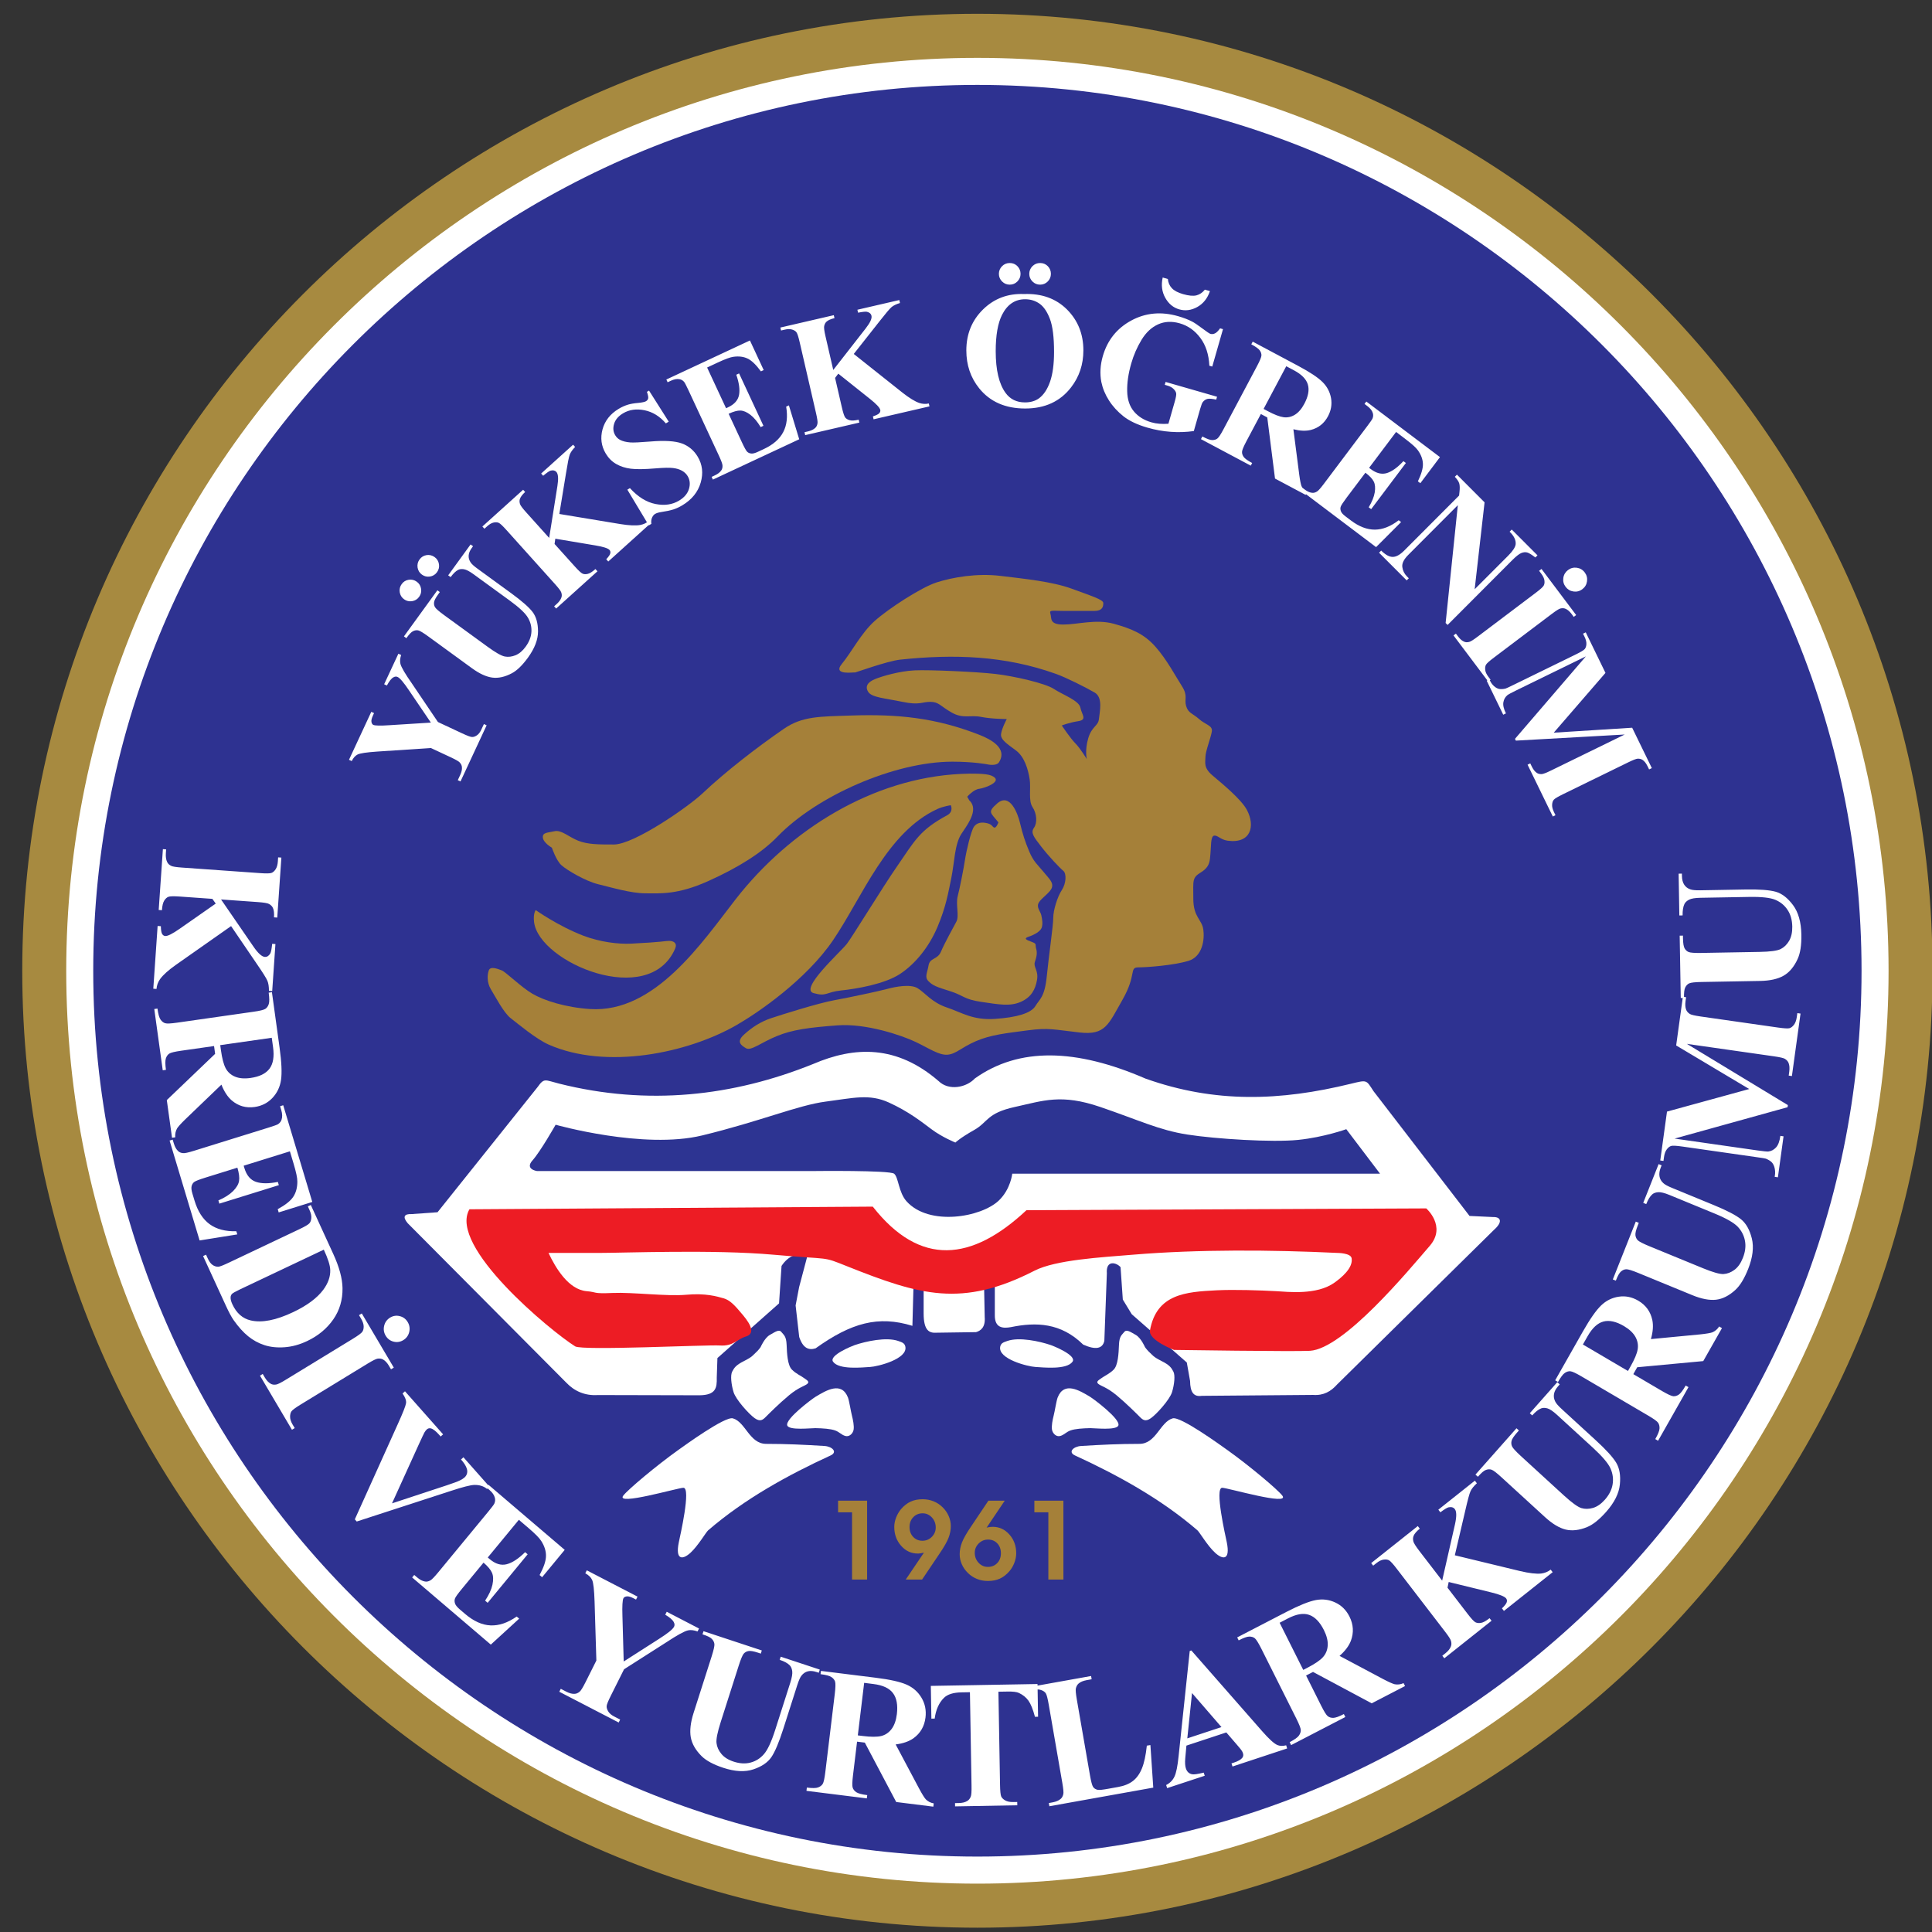
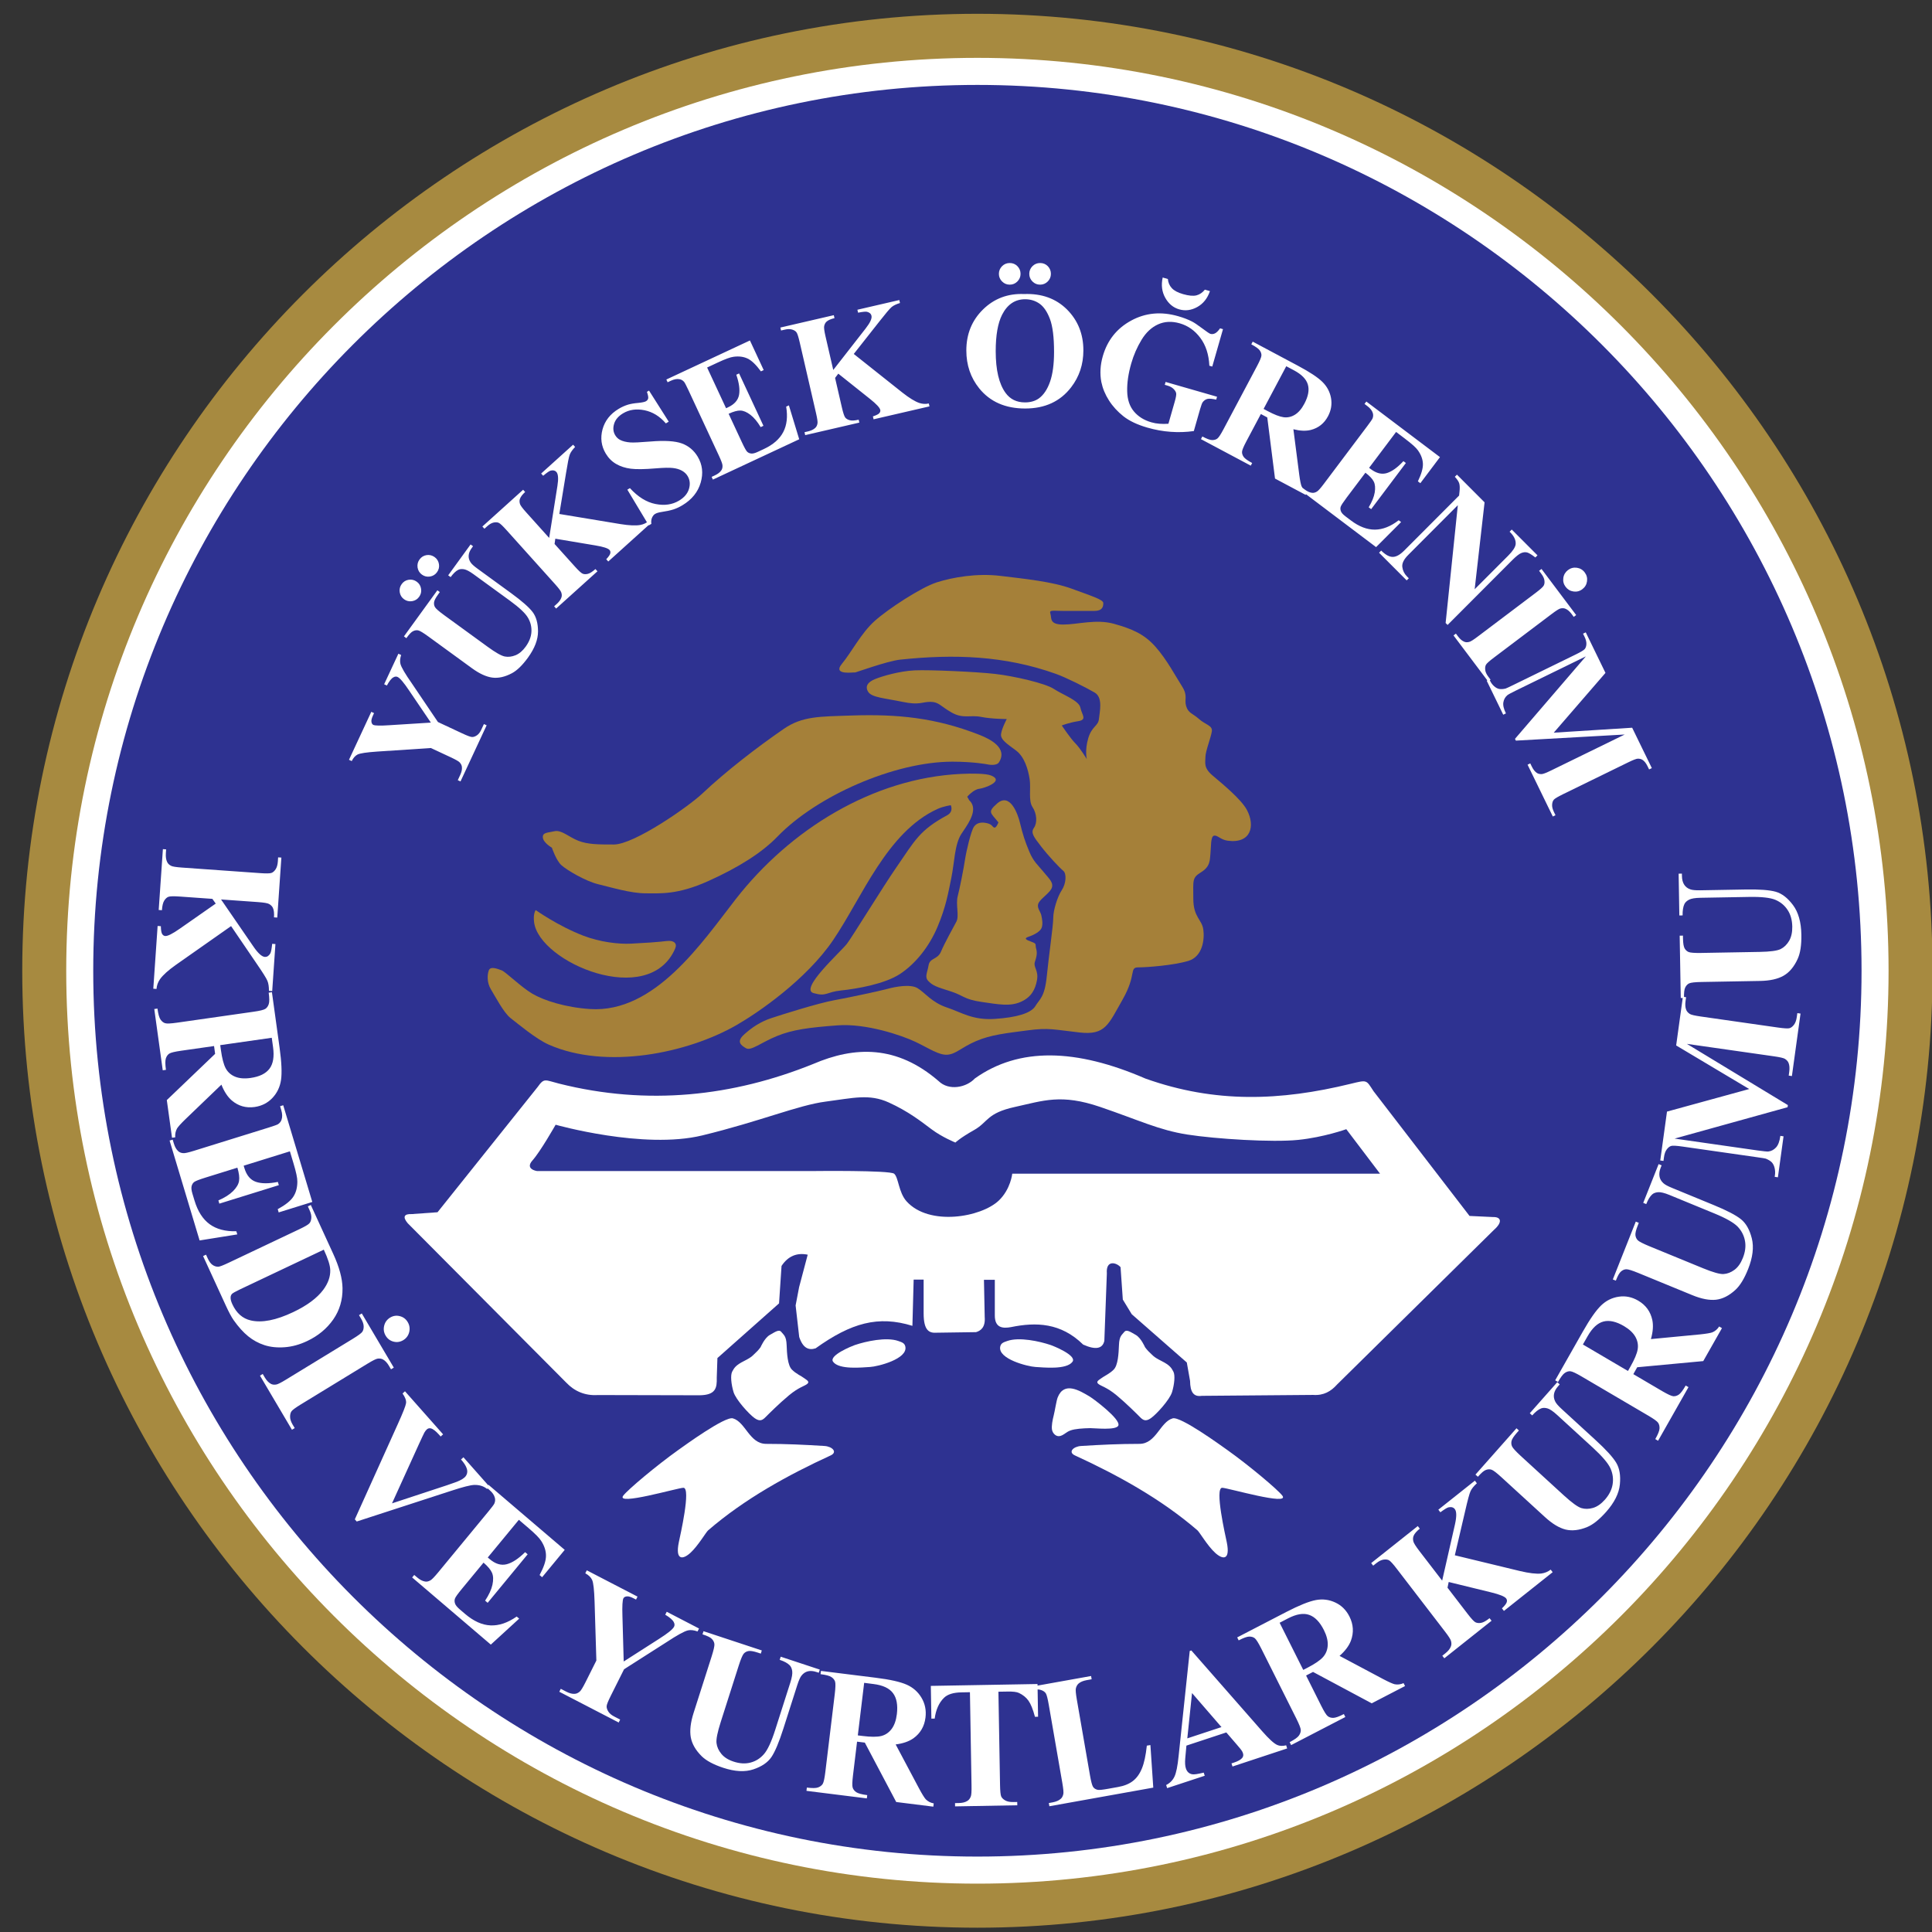
<svg xmlns="http://www.w3.org/2000/svg" version="1.1" id="Layer_1" x="0px" y="0px" width="800px" height="800px" viewBox="-314.195 -314.196 800 800" enable-background="new -314.195 -314.196 800 800" xml:space="preserve">
  <rect x="-314.195" y="-314.196" width="800" height="800" fill="#333333" stroke="none" />
  <g>
    <path fill="#A78A40" d="M90.522-308.484c217.836,0,395.504,178.004,395.504,396.259c0,218.245-177.668,396.249-395.504,396.249   c-217.837,0-395.504-178.004-395.504-396.249C-304.982-130.475-127.315-308.484,90.522-308.484L90.522-308.484z" />
    <path fill="#FFFFFF" d="M90.522-290.237c207.803,0,377.297,169.814,377.297,378.012c0,208.188-169.494,378.007-377.297,378.007   c-207.804,0-377.292-169.81-377.292-378.007C-286.77-120.423-117.282-290.237,90.522-290.237L90.522-290.237z" />
    <path fill="#2E3291" d="M90.522-279.034c201.65,0,366.11,164.777,366.11,366.81c0,202.027-164.46,366.799-366.11,366.799   s-366.11-164.776-366.11-366.799C-275.589-114.257-111.129-279.034,90.522-279.034L90.522-279.034z" />
    <path fill="#A58039" d="M39.715-35.718c0.292-0.303-9.47,1.479-5.325-3.563c4.136-5.037,7.985-12.745,13.607-17.786   c5.623-5.034,19.226-13.932,25.734-15.997c6.514-2.075,16.565-3.855,26.324-2.67c9.759,1.182,21.602,2.367,29.583,5.327   c7.984,2.967,13.017,4.451,13.017,5.93c0,1.483-0.296,3.26-3.849,3.26c-3.551,0-7.098,0-12.131,0c-5.027,0-6.508-0.59-5.91,1.186   c0.59,1.781-0.598,4.447,5.32,4.447c5.916,0,13.604-2.372,21.008-0.302c7.392,2.079,12.415,4.144,17.159,9.484   c4.73,5.334,8.287,12.153,10.943,16.298c2.66,4.153,0.887,5.344,1.773,8.298c0.887,2.963,2.664,2.963,5.324,5.339   c2.66,2.368,5.623,2.666,5.326,5.033c-0.293,2.373-2.666,8.298-2.666,10.67c0,2.377-0.882,4.451,2.963,7.703   c3.848,3.261,11.834,9.782,14.201,14.228c3.561,6.697,1.67,14.076-7.98,12.75c-3.021-0.419-4.138-2.373-5.627-2.075   c-1.477,0.289-1.184,4.745-1.477,7.405c-0.292,2.666,0,5.335-3.844,7.708c-3.849,2.368-3.255,3.261-3.255,10.968   c0,7.703,3.552,8.596,4.137,12.745c0.595,4.145-0.292,11.257-6.216,13.039c-5.91,1.785-16.854,2.666-20.707,2.666   c-3.848,0-0.589,2.963-6.504,13.344c-5.919,10.368-7.099,14.811-17.753,13.625c-10.654-1.183-12.725-2.07-21.593-0.88   c-8.882,1.182-15.089,1.776-21.305,4.438c-6.208,2.679-8.283,5.34-11.83,5.638c-3.551,0.297-7.689-2.67-13.315-5.331   c-5.623-2.674-20.413-7.711-32.238-6.819c-11.838,0.885-18.645,1.777-25.145,4.447c-6.509,2.661-10.65,6.228-12.725,5.033   c-2.062-1.182-4.137-2.661-0.882-5.629c3.25-2.967,6.806-5.33,11.24-6.818c4.434-1.479,19.518-6.229,26.027-7.414   c6.508-1.182,18.928-3.852,22.182-4.735c3.259-0.889,9.471-2.07,12.424-0.294c2.957,1.777,5.915,5.926,12.131,8.001   c6.207,2.07,10.65,5.326,19.82,4.74c9.168-0.596,15.079-2.372,16.861-5.331c1.77-2.967,3.844-3.559,4.727-12.451   c0.882-8.889,2.66-20.746,2.66-24.006c0-3.265,1.778-8.889,3.552-11.554c1.769-2.67,2.062-6.814,0.589-8.001   c-1.48-1.186-6.22-6.223-9.174-10.079c-2.957-3.847-4.434-5.628-2.957-7.707c1.478-2.07,1.184-5.926-0.594-8.591   c-1.778-2.67-0.594-7.708-1.184-11.554c-0.595-3.856-2.07-9.191-5.627-11.857c-3.547-2.669-6.504-4.442-6.212-6.819   c0.297-2.372,2.368-6.219,2.368-6.219s-6.212,0-10.65-0.893c-4.438-0.884-7.396,0.893-12.131-1.781   c-4.731-2.666-5.321-4.447-8.877-4.447c-3.551,0-4.434,1.489-11.528,0c-7.103-1.479-12.73-1.772-14.201-4.149   c-1.486-2.372,0-4.144,2.961-5.326c2.953-1.19,10.056-3.265,16.268-3.563c6.217-0.289,25.734,0.59,33.423,1.483   c7.692,0.889,20.71,3.852,24.262,6.224c3.556,2.367,10.354,4.745,10.943,7.703c0.599,2.968,2.961,5.038-0.883,5.628   c-3.849,0.6-6.802,1.782-6.802,1.782s3.547,5.334,5.617,7.404c2.067,2.08,4.731,6.526,4.731,6.526s-0.882-3.559,0.59-8.596   c1.477-5.042,4.137-5.042,4.438-8c0.292-2.972,1.777-8.893-1.773-10.968c-3.556-2.079-11.834-6.232-15.979-7.708   c-21.242-7.604-42.218-8.275-64.491-5.926C53.026-40.467,39.419-35.43,39.715-35.718L39.715-35.718z" />
    <path fill="#A58039" d="M151.988-10.012c0,4.948,1.314,5.448,6.085,5.448c1.819,0,7.239,0.325,8.229-0.667   c3.781-3.792-2.317-4.821-6.252-4.446c-3.11,0.293-2.143-3.13-3.452-3.793c-1.148-0.492-1.644-0.825-2.967-0.825   C151.353-14.302,152.05-11.546,151.988-10.012L151.988-10.012z" />
    <path fill="#A58039" d="M139.145,13.736c0,0-1.976,0.659-1.639,3.292c0.324,2.638,1.477,7.752,3.296,10.057   c1.81,2.309,4.775,2.638,4.775,2.638s0.814-2.309,0.162-6.76c-0.666-4.452-2.143-6.598-2.966-7.419   C141.945,14.724,139.145,13.736,139.145,13.736L139.145,13.736z" />
    <path fill="#A58039" d="M159.721,2.52c-0.325-0.162-0.99,1.651,0.324,1.98c1.314,0.329,4.938,1.321,6.252,1.979   c1.318,0.658,1.818,2.309,3.78,2.967c1.981,0.663,2.31,0.497,3.139,1.488c0.819,0.988,0.985,1.322,2.304,0.497   c1.311-0.821,2.301-1.818,2.301-4.122c0-2.314,0.162-5.61-0.662-6.765c-0.823-1.15-0.328-1.808-2.791-1.15   c-2.471,0.663-3.789,1.483-5.441,2.138c-1.64,0.667-2.139,0.5-4.438,0.338C162.192,1.695,160.049,2.683,159.721,2.52L159.721,2.52z   " />
-     <path fill="#A58039" d="M170.087,17.692c0,0,1.319,1.813-1.477,2.471c-2.791,0.667-2.138,0.501-3.29,1.321   c-1.153,0.826-1.481,2.143-1.481,3.135c0,0.987-0.986,2.142,0.328,1.818c1.314-0.334,1.477-0.993,3.782-1.322   c2.304-0.329,2.795-1.65,3.295,0.167c0.485,1.809,1.152,4.284,1.638,5.935c0.49,1.642,0.829,2.471,1.153,3.788   c0.332,1.321,1.152,3.139,2.146,1.488c0.986-1.65,1.472-4.456,0.486-6.102c-0.99-1.651-1.981-2.146-0.99-3.139   c0.99-0.988,1.48-1.483,1.152-2.801c-0.328-1.321-1.477-1.818-2.629-1.818s-2.795-0.329-2.795-1.321   c0-0.988,1.152-0.988,0.832-2.142C171.906,18.025,170.087,17.692,170.087,17.692L170.087,17.692z" />
    <path fill="#A58039" d="M123.183,20.33c-0.495,0.334-3.456,2.643-0.328,3.135c3.128,0.491,4.118,0.987,5.757,0.83   c1.644-0.167,1.486,0.654,3.462,0.82c1.98,0.167,2.79-1.154,1.314-1.979c-1.481-0.825-3.29-2.147-4.285-2.147   C128.121,20.984,123.679,19.996,123.183,20.33L123.183,20.33z" />
    <path fill="#A58039" d="M129.436,30.224c0,0,0.824,1.984,1.818,1.655c0.985-0.334,2.139,0.162,2.139-0.663   c0-0.826-0.167-0.993-0.991-1.322c-0.823-0.333-2.142-0.495-2.142-0.495L129.436,30.224L129.436,30.224z" />
    <path fill="#A58039" d="M169.273,47.385c0,0-2.472,1.809-3.3,1.475c-0.819-0.324-1.472,0.988-1.148,1.98   c0.329,0.987-0.162,1.98,1.477,1.646c1.644-0.329,2.796,0,3.458-1.15c0.666-1.154,1.313-2.643,1.313-2.643L169.273,47.385   L169.273,47.385z" />
    <path fill="#A58039" d="M154.62,45.233c0,0,0.99,1.321-0.985,2.471c-1.981,1.155-2.139,1.489-4.609,1.655   c-2.472,0.162-4.447,0.33-4.609,1.813c-0.167,1.484,0.324,4.122,0.49,5.281c0.162,1.155,1.148,4.451-0.666,4.942   c-1.818,0.497-4.934,1.817-7.076,2.147c-2.143,0.325-5.434,0.492-5.762,1.813c-0.319,1.321-1.151,3.792,1.486,4.118   c2.628,0.33,3.78,0.167,4.766,1.488c0.991,1.322,0.824,2.801,0.824,4.285c0,1.488,0.662,4.289,1.156,6.435   c0.486,2.147,0.986,1.484,0.824,4.452c-0.162,2.963,0.824,4.952-0.824,5.777c-1.643,0.821-2.633,1.813-5.595,1.976   c-2.966,0.162-5.604-0.829-6.914,0.162c-1.318,0.992-3.3,3.626-1.481,3.626c1.811,0,3.62,1.813,6.086,1.154   c2.463-0.658,4.447,0.163,8.391-1.975c3.947-2.147,5.275-2.973,5.442-5.452c0.198-3.049-2.588-14.333-1.323-15.83   c3.695-4.356,1.323-2.201,1.98-7.256c0.234-1.794-0.657-2.146,0.324-3.296c0.99-1.154,1.643,0.333,2.139-1.98   c0.49-2.309,0.332-3.296,0.49-5.276c0.166-1.979-1.805-1.646,0.666-2.8c2.471-1.154,3.128-1.322,5.096-3.135   c1.984-1.813,2.31-2.142,1.984-4.126C156.597,45.729,154.62,45.233,154.62,45.233L154.62,45.233z" />
    <path fill="#A58039" d="M99.228,26.337c0,0-0.883,2.49-1.773,2.133c-0.887-0.361-0.712-1.245-2.836-1.777   c-2.139-0.537-4.259-0.356-5.505,1.416c-1.243,1.785-3.192,10.143-3.728,13.7c-0.531,3.554-2.133,11.735-3.016,15.113   c-0.882,3.378,0.707,8.182-0.536,10.494c-1.242,2.31-4.969,9.065-6.387,12.443c-1.417,3.382-4.609,2.489-5.145,5.691   c-0.532,3.202-1.778,4.808,0,6.58c1.778,1.776,3.191,2.309,8.876,4.085c5.681,1.782,5.681,3.383,12.959,4.452   c7.269,1.06,11.888,1.957,16.331,0c4.434-1.962,6.036-5.16,6.742-9.078c0.707-3.91-1.602-5.327-0.887-7.46   c0.716-2.133,1.063-3.734,0.531-5.515c-0.531-1.772,0.531-1.953-1.953-2.841c-2.48-0.884-3.196-1.425-1.058-2.133   c2.129-0.712,4.789-2.133,5.32-3.734c0.531-1.605,0.175-3.558-0.181-5.154c-0.351-1.601-2.129-3.202-1.058-5.16   c1.058-1.957,4.966-4.271,5.491-6.4c0.536-2.137-1.241-3.562-3.551-6.403c-2.301-2.851-4.078-4.095-5.856-8.361   c-1.778-4.267-2.66-6.932-3.907-12.091c-0.77-3.193-3.966-12.592-9.408-7.82C94.51,22.192,96.058,22.315,99.228,26.337   L99.228,26.337z" />
-     <path fill="#A58039" d="M97.458,38.257c0,0-2.129,2.129-0.712,2.841c1.428,0.712,2.139,1.068,4.088,0.712   c1.953-0.356,2.129-1.781,1.773-2.845c-0.347-1.064-0.878-1.777-1.944-1.777C99.588,37.188,97.458,38.257,97.458,38.257   L97.458,38.257z" />
    <path fill="#A58039" d="M94.65,2.308c0,0,3.731,0.875,4.825-0.879c3.723-5.961-3.749-9.642-8.341-11.428   c-17.825-6.95-33.521-8.573-52.872-7.915c-12.942,0.442-20.18,0.216-27.859,5.493C-0.567-4.885-13.782,5.316-23.375,14.395   c-5.676,5.362-28.214,21.097-36.636,21.097c-6.356,0-10.749,0-14.692-1.538s-7.018-4.618-9.876-3.96   c-2.853,0.667-5.045,0.442-4.826,2.643c0.222,2.191,3.732,4.176,3.732,4.176s1.755,5.272,3.948,7.248   c2.197,1.984,9.875,6.598,15.358,7.919c5.478,1.312,13.378,3.729,19.518,3.729c6.145,0,13.162,0.663,25.887-5.051   C-8.242,44.94,1.409,38.789,7.769,32.191c16.2-16.786,48.349-30.992,72.395-30.992C89.167,1.208,94.65,2.308,94.65,2.308   L94.65,2.308z" />
    <path fill="#A58039" d="M86.313,15.716c0,0,2.634-3.08,5.046-3.296c1.841-0.171,10.628-3.175,4.835-5.498   c-2.197-0.875-7.904-0.875-12.505-0.658C47.165,8.005,12.91,29.309-9.547,58.127c-13.913,17.859-33.477,47.254-60.326,45.5   c-10.092-0.658-19.086-3.518-23.917-6.367c-4.816-2.86-10.96-9.021-12.716-9.67c-1.756-0.663-4.609-1.763-5.271,0   c-0.662,1.75-0.874,5.051,0.877,7.91c1.751,2.846,5.271,9.669,8.116,11.866c2.849,2.196,10.488,8.641,15.791,10.986   c23.78,10.489,57.441,3.643,77.877-8.137c8.769-5.051,28.736-18.68,39.926-35.168c11.997-17.66,22.201-44.714,43.218-54.281   c2.408-1.1,5.478-1.538,5.478-1.538s1.319,2.639-1.535,4.176c-11.47,6.188-13.369,10.518-20.841,21.323   c-5.924,8.568-18.424,29.012-20.62,31.862c-2.588,3.369-19.855,18.756-13.824,20.444c5.478,1.542,5.046-0.438,11.411-1.101   c6.361-0.658,17.983-2.634,24.357-6.811c6.355-4.18,12.059-11.215,15.574-19.563c3.506-8.352,4.384-13.85,5.699-20.222   c1.319-6.373,1.319-13.846,4.168-18.238c1.981-3.063,6.554-8.776,4.223-12.723c-0.441-0.744-0.932-1.127-0.932-1.127L86.313,15.716   L86.313,15.716z" />
    <path fill="#A58039" d="M-92.362,62.655c0,0,9.169,6.548,19.77,10.621c6.801,2.611,14.458,3.536,19.784,3.269   c13.634-0.68,13.859-1.141,15.678-1.141c1.819,0,3.493,0.893,2.498,3.193c-10.83,25.057-56.325,5.737-58.408-10.932   C-93.496,64.017-92.362,62.655-92.362,62.655L-92.362,62.655z" />
    <path fill="#FFFFFF" d="M-82.739,134.492c36.843,9.264,72.053,5.263,105.205-8.09c17.33-7.446,34.665-7.902,51.991,7.053   c4.231,4.145,11.487,2.697,15.016-1.082c18.271-13.011,41.826-12.442,70.648,0.05c28.862,10.273,55.879,9.272,84.953,2.164   c6.964-1.695,6.374-1.678,9.479,3.049l39.756,51.665l9.735,0.46c3.391-0.099,3.999,2.129,0.396,5.29l-65.017,64.085   c-2.479,2.792-5.545,4.596-9.889,4.275l-46.104,0.38c-3.397,0.509-4.784-1.553-4.843-6.17l-1.351-7.631l-22.804-19.997   l-3.695-6.069l-0.932-13.404c-1.657-1.938-6.117-3.179-5.676,2.585l-1.04,27.924c-0.747,3.315-3.669,3.825-8.769,1.543   c-9.237-9.065-19.451-9.376-29.93-7.229c-3.461,0.623-6.688,0.293-6.653-4.925v-14.666h-4.497l0.312,15.46   c0.347,4.334-1.792,5.691-3.61,6.206l-16.417,0.234c-2.881,0.181-5.258-0.776-5.262-7.987V215.67h-4.131l-0.518,19.136   c-14.134-4.366-25.32-1.259-40.084,9.313c-2.8,0.88-5.222,0.018-6.788-4.704l-1.49-13.069l1.458-7.608l3.551-13.394   c-4.538-0.93-8.156,0.613-10.839,4.654l-1.031,15.505l-25.519,22.644l-0.27,8.095c0.108,4.303-0.396,7.216-7.111,7.315   l-42.151-0.095c-5.396,0.348-9.741-1.66-13.04-5.123l-65.67-66.024c-2.237-2.656-1.45-3.928,1.665-3.784l10.682-0.766   l41.476-51.887C-88.824,132.025-88.532,133.031-82.739,134.492L-82.739,134.492z" />
    <path fill="#2D3492" d="M-84.121,151.531c0,0,36.416,10.327,60.696,4.429c24.28-5.899,39.729-12.538,51.135-14.008   c11.406-1.479,18.02-3.319,26.112,0.36c8.099,3.688,13.248,7.748,17.659,11.059c4.416,3.323,9.934,5.538,9.934,5.538   s1.837-1.845,7.725-5.168c5.888-3.312,5.149-7,16.916-9.575c11.78-2.584,19.13-5.528,35.321,0   c16.188,5.524,24.276,9.575,36.047,11.424c11.771,1.84,35.309,3.323,45.981,2.214c10.673-1.104,19.869-4.429,19.869-4.429   l13.98,18.433H104.957c0,0-0.648,6.367-5.514,11.066c-7.347,7.045-28.93,10.751-38.262,0.361   c-3.313-3.681-3.313-9.948-5.145-11.428c-1.841-1.471-33.116-1.101-33.116-1.101H-91.854c0,0-5.149-0.74-1.836-4.42   C-90.382,162.589-84.121,151.531-84.121,151.531L-84.121,151.531z" />
-     <path fill="#ED1C24" d="M-119.811,186.545l167.017-1.1c19.648,25.029,41.048,22.63,63.64,1.47l165.541-0.739   c0,0,8.457,7.369,1.468,15.486c-8.918,10.337-35.624,42.654-49.663,43.484c-6.249,0.37-56.28-0.37-56.28-0.37   s-10.664-4.05-9.926-8.108c2.724-15.027,14.77-15.938,27.584-16.578c7.36-0.37,18.023,0,24.649,0.36   c4.825,0.271,16.809,1.714,24.122-3.509c2.867-2.047,7.811-6.052,7.145-10.12c-0.365-2.21-5.884-2.21-5.884-2.21   c-27.134-1.298-57.68-1.515-84.607,0.731c-13.237,1.1-32.009,2.119-40.826,6.629c-30.078,15.415-47.534,10.156-77.616-1.84   c-10.708-4.267-5.892-2.579-30.537-4.785c-24.649-2.209-61.803-0.73-72.476-0.73c-10.664,0-20.603,0-20.603,0   c2.863,6.084,8.22,15.207,15.822,15.844c4.417,0.364,2.207,1.104,10.664,0.734c8.462-0.37,22.438,1.471,30.533,0.739   c8.088-0.739,12.873,0.731,15.453,1.466c2.58,0.74,4.416,2.594,8.093,7.014c3.687,4.419,4.785,7.743,1.103,8.839   c-3.678,1.109-5.15,4.059-10.664,3.689c-5.519-0.356-57.022,2.214-59.966,0.369C-86.11,236.992-128.724,201.851-119.811,186.545   L-119.811,186.545z" />
    <path fill="#FFFFFF" d="M0.747,243.635c0,0,1.634-3.823,3.822-5.063c2.183-1.228,3.816-2.454,4.771-1.228   c0.955,1.223,2.044,1.634,2.188,5.331c0.13,3.698,0.405,8.479,2.188,10.256c1.779,1.776,3.827,2.598,4.911,3.427   c1.085,0.813,2.593,1.493,1.499,2.444c-1.098,0.956-3.551,1.381-7.643,4.79c-4.101,3.419-8.332,7.657-9.557,8.889   c-1.229,1.24-2.318,2.196-4.641,0.546c-2.323-1.646-7.783-7.648-8.737-10.806c-0.955-3.152-1.364-6.977-0.549-8.479   c0.824-1.497,1.369-2.598,4.911-4.375c3.556-1.776,3.682-2.453,4.776-3.409C-0.211,245.007,0.747,243.635,0.747,243.635   L0.747,243.635z" />
    <path fill="#FFFFFF" d="M39.733,242.774c4.713-1.605,13.117-3.419,18.014-1.705c1.545,0.541,2.629,0.861,2.94,2.327   c1.08,5.142-11.424,8.271-14.607,8.442c-3.179,0.171-12.87,1.254-15.313-2.174C28.885,247.031,38.761,243.107,39.733,242.774   L39.733,242.774z" />
-     <path fill="#FFFFFF" d="M23.497,264.186c4.411-2.656,10.762-6.498,13.427,0.298c0.519,1.354,1.176,5.665,1.644,7.486   c0.473,1.827,0.94,4.249,0.707,5.781c-0.238,1.543-1.71,3.131-3.417,2.661c-1.706-0.478-2.408-1.649-4.298-2.309   c-1.882-0.659-4.947-0.875-8.121-0.938c-1.715-0.037-10.898,1.036-11.654-1.119C10.853,273.404,21.98,265.107,23.497,264.186   L23.497,264.186z" />
    <path fill="#FFFFFF" d="M-56.109,305.1c1.909-2.499,13.765-12.475,22.845-18.933c2.583-1.831,19.288-13.989,22.547-13.052   c5.235,1.497,6.855,10.562,13.774,10.562c8.453,0,15.835,0.361,24.158,0.876c3.183,0.198,5.545,2.525,2.539,3.914   c-17.604,8.082-35.61,17.977-50.716,31.01c-0.918,0.794-4.132,6.377-7.318,9.299c-3.188,2.923-6.357,3.185-4.839-4.311   c0.535-2.616,5.153-22.604,1.912-22.604C-33.49,301.871-59.471,309.493-56.109,305.1L-56.109,305.1z" />
    <path fill="#FFFFFF" d="M159.928,243.635c0,0-1.634-3.823-3.813-5.063c-2.192-1.228-3.827-2.454-4.78-1.228   c-0.96,1.228-2.045,1.634-2.188,5.331c-0.135,3.698-0.414,8.479-2.188,10.256c-1.773,1.776-3.822,2.598-4.911,3.427   c-1.089,0.813-2.592,1.493-1.499,2.444c1.09,0.956,3.552,1.381,7.645,4.79c4.095,3.419,8.327,7.657,9.551,8.889   c1.229,1.24,2.318,2.196,4.641,0.546c2.323-1.646,7.783-7.648,8.742-10.806c0.953-3.152,1.358-6.977,0.539-8.479   c-0.823-1.497-1.363-2.598-4.901-4.375c-3.552-1.776-3.691-2.453-4.78-3.409C160.886,245.007,159.928,243.635,159.928,243.635   L159.928,243.635z" />
    <path fill="#FFFFFF" d="M120.933,242.774c-4.708-1.605-13.117-3.419-18.01-1.705c-1.549,0.541-2.629,0.861-2.944,2.327   c-1.076,5.142,11.43,8.271,14.611,8.442c3.183,0.171,12.874,1.254,15.318-2.174C131.789,247.031,121.919,243.107,120.933,242.774   L120.933,242.774z" />
    <path fill="#FFFFFF" d="M137.178,264.186c-4.402-2.656-10.768-6.498-13.423,0.298c-0.526,1.354-1.171,5.665-1.647,7.486   c-0.469,1.827-0.937,4.249-0.702,5.781c0.243,1.543,1.706,3.131,3.417,2.661c1.7-0.478,2.408-1.649,4.298-2.309   c1.882-0.659,4.942-0.875,8.126-0.938c1.709-0.037,10.893,1.036,11.657-1.119C149.823,273.404,138.695,265.107,137.178,264.186   L137.178,264.186z" />
    <path fill="#FFFFFF" d="M216.783,305.1c-1.899-2.499-13.76-12.475-22.84-18.933c-2.593-1.831-19.302-13.989-22.556-13.052   c-5.234,1.497-6.851,10.562-13.766,10.562c-8.462,0-15.844,0.361-24.162,0.876c-3.174,0.198-5.546,2.525-2.539,3.914   c17.601,8.082,35.614,17.977,50.721,31.01c0.914,0.794,4.128,6.377,7.319,9.299c3.187,2.923,6.351,3.185,4.839-4.311   c-0.531-2.616-5.149-22.604-1.908-22.604C194.159,301.871,220.142,309.493,216.783,305.1L216.783,305.1z" />
-     <path fill="#A58039" d="M44.856,339.867h-6.239v-27.845h-5.785v-4.825h12.024V339.867L44.856,339.867z M73.273,318.309   c0-1.637-0.536-3.013-1.598-4.168c-1.062-1.141-2.341-1.708-3.822-1.708c-1.575,0-2.857,0.527-3.884,1.61   c-1.036,1.06-1.544,2.43-1.544,4.099c0,1.633,0.495,2.986,1.507,4.059c1.004,1.057,2.269,1.597,3.831,1.597   c1.517,0,2.813-0.532,3.894-1.613C72.733,321.083,73.273,319.802,73.273,318.309L73.273,318.309z M67.619,339.867h-6.766   l7.522-11.13c-0.585,0.12-1.08,0.206-1.458,0.266c-0.378,0.072-0.738,0.091-1.067,0.091c-2.723,0-5.028-1.074-6.909-3.212   c-1.891-2.138-2.84-4.745-2.84-7.829c0-1.259,0.261-2.544,0.765-3.869c0.509-1.308,1.207-2.49,2.084-3.545   c1.202-1.38,2.516-2.408,3.957-3.058c1.427-0.668,3.079-0.975,4.951-0.975c1.594,0,3.093,0.28,4.511,0.849   c1.418,0.577,2.665,1.397,3.754,2.48c1.076,1.05,1.922,2.271,2.512,3.625c0.584,1.363,0.882,2.752,0.882,4.177   c0,1.615-0.32,3.246-0.958,4.889c-0.645,1.637-1.873,3.797-3.724,6.512L67.619,339.867L67.619,339.867z M89.432,328.767   c0,1.633,0.532,3.021,1.594,4.158c1.063,1.146,2.341,1.7,3.826,1.7c1.585,0,2.877-0.519,3.885-1.583   c1.021-1.055,1.521-2.408,1.521-4.09c0-1.642-0.5-3.009-1.489-4.059c-1-1.061-2.274-1.588-3.813-1.588   c-1.517,0-2.817,0.537-3.898,1.619C89.973,326.025,89.432,327.298,89.432,328.767L89.432,328.767z M95.086,307.193h6.771   l-7.521,11.176c0.593-0.146,1.07-0.227,1.462-0.275c0.365-0.051,0.726-0.067,1.058-0.067c2.719,0,5.024,1.06,6.909,3.179   c1.882,2.12,2.832,4.712,2.832,7.798c0,1.28-0.262,2.585-0.761,3.906c-0.504,1.335-1.207,2.511-2.08,3.53   c-1.206,1.384-2.516,2.404-3.938,3.048c-1.418,0.654-3.083,0.965-4.974,0.965c-1.599,0-3.092-0.282-4.515-0.852   c-1.413-0.576-2.665-1.397-3.745-2.471c-1.094-1.069-1.94-2.277-2.521-3.622c-0.584-1.335-0.877-2.719-0.877-4.135   c0-1.624,0.32-3.248,0.959-4.889c0.644-1.647,1.873-3.807,3.718-6.522L95.086,307.193L95.086,307.193z M126.146,339.867h-6.244   v-27.845h-5.788v-4.825h12.019L126.146,339.867L126.146,339.867z" />
    <path fill="#FFFFFF" d="M-149.232-43.511l1.139,0.531c-0.463,1.448-0.558,2.688-0.283,3.703c0.374,1.425,1.962,4.122,4.731,8.085   l10.794,15.975l10.002,4.676c2.129,0.997,3.515,1.516,4.136,1.524c0.613,0.022,1.279-0.211,1.986-0.686   c0.72-0.482,1.319-1.263,1.827-2.367l1.081-2.314l1.13,0.519l-10.826,23.253l-1.125-0.528l1.012-2.174   c0.572-1.222,0.802-2.291,0.702-3.198c-0.031-0.663-0.324-1.303-0.882-1.939c-0.373-0.451-1.602-1.163-3.682-2.137l-8.295-3.874   l-22.25,1.475c-4.406,0.302-7.08,0.708-8.089,1.212c-0.99,0.51-1.791,1.416-2.426,2.724l-1.139-0.532l9.241-19.862l1.134,0.537   l-0.405,0.884c-0.562,1.2-0.792,2.125-0.666,2.773c0.122,0.641,0.383,1.042,0.77,1.218c0.725,0.338,2.948,0.383,6.644,0.135   l17.191-1.083l-9.016-13.291c-2.188-3.274-3.769-5.141-4.772-5.61c-0.536-0.252-1.117-0.203-1.729,0.158   c-0.842,0.451-1.729,1.588-2.696,3.387l-1.135-0.528L-149.232-43.511L-149.232-43.511z M-146.927-50.691l13.837-19.082l1.013,0.74   l-0.685,0.956c-1.04,1.43-1.607,2.521-1.696,3.274c-0.1,0.767,0.044,1.444,0.404,2.043c0.369,0.613,1.599,1.691,3.692,3.224   l18.082,13.155c3.304,2.409,5.667,3.748,7.107,4.027c1.441,0.28,2.913,0.099,4.461-0.523c1.53-0.632,2.935-1.818,4.2-3.567   c1.453-2.007,2.237-4.027,2.368-6.093c0.117-2.07-0.352-4.023-1.432-5.867c-1.067-1.85-3.561-4.199-7.486-7.063l-15.057-10.959   c-1.656-1.199-2.966-1.885-3.925-2.051c-0.955-0.167-1.765-0.095-2.409,0.243c-1.017,0.505-2.048,1.52-3.142,3.008l-1.017-0.735   l9.281-12.79l1.017,0.735l-0.558,0.767c-0.752,1.029-1.18,2.048-1.256,3.04c-0.081,0.993,0.18,1.948,0.792,2.873   c0.419,0.655,1.364,1.539,2.872,2.625l14.021,10.211c4.331,3.166,7.26,5.731,8.764,7.693c1.508,1.979,2.259,4.664,2.268,8.055   c0.009,3.396-1.381,7.018-4.155,10.855c-2.317,3.188-4.545,5.353-6.666,6.477c-2.881,1.528-5.591,2.133-8.116,1.804   c-2.535-0.347-5.326-1.628-8.4-3.865l-18.072-13.16c-2.116-1.538-3.511-2.386-4.213-2.526c-0.693-0.144-1.4-0.027-2.125,0.33   c-0.743,0.356-1.647,1.317-2.773,2.9L-146.927-50.691L-146.927-50.691z M-140.472-82.531c0.729-1.015,1.71-1.614,2.93-1.813   c1.22-0.171,2.314,0.104,3.323,0.83c0.995,0.717,1.593,1.7,1.787,2.923c0.193,1.222-0.081,2.331-0.806,3.327   c-0.72,1.006-1.688,1.597-2.921,1.8c-1.225,0.193-2.328-0.077-3.327-0.798c-1.004-0.731-1.594-1.701-1.796-2.922   C-141.463-80.42-141.211-81.525-140.472-82.531L-140.472-82.531z M-147.872-72.325c0.729-1.02,1.71-1.628,2.93-1.809   c1.219-0.185,2.328,0.086,3.326,0.816c0.999,0.717,1.593,1.701,1.778,2.932c0.193,1.223-0.072,2.328-0.802,3.328   c-0.715,0.997-1.696,1.597-2.917,1.791c-1.219,0.189-2.336-0.068-3.331-0.79c-1.008-0.73-1.588-1.704-1.791-2.935   C-148.863-70.224-148.597-71.329-147.872-72.325L-147.872-72.325z M-82.59-101.373l25.364,4.199   c3.575,0.577,6.311,0.694,8.193,0.352c1.368-0.271,2.547-0.834,3.529-1.723l0.833,0.924l-17.65,15.933l-0.837-0.934   c1.031-1.109,1.589-1.935,1.684-2.48c0.108-0.545,0-1.001-0.333-1.366c-0.629-0.704-2.593-1.34-5.86-1.88l-16.583-2.783   l-0.307,2.183l8.337,9.263c1.589,1.768,2.683,2.787,3.282,3.036c0.58,0.257,1.296,0.279,2.143,0.076   c0.859-0.194,1.89-0.866,3.155-1.988l0.842,0.924l-17.114,15.428l-0.833-0.925l1.125-1.015c0.981-0.884,1.611-1.777,1.9-2.669   c0.225-0.623,0.197-1.331-0.09-2.111c-0.167-0.559-1.031-1.691-2.565-3.405l-20.076-22.342c-1.563-1.736-2.615-2.747-3.201-3.008   c-0.567-0.279-1.287-0.315-2.129-0.139c-0.859,0.185-1.755,0.699-2.696,1.551l-1.13,1.015l-0.846-0.925l16.875-15.225l0.837,0.929   c-1.139,1.042-1.873,1.994-2.17,2.868c-0.225,0.627-0.207,1.331,0.027,2.102c0.18,0.599,1.036,1.763,2.584,3.478l9.502,10.575   l3.421-21.543c0.477-2.995,0.329-4.921-0.428-5.773c-0.576-0.635-1.386-0.815-2.426-0.536c-0.536,0.148-1.544,0.861-3.047,2.115   l-0.842-0.924l13.234-11.942l0.833,0.934c-1.108,1.159-1.842,2.197-2.211,3.148c-0.377,0.96-0.882,3.522-1.548,7.685   L-82.59-101.373L-82.59-101.373z M-45.445-152.461l8.156,12.862l-1.193,0.721c-2.516-2.944-5.469-4.753-8.85-5.448   c-3.375-0.672-6.333-0.248-8.867,1.276c-1.967,1.178-3.204,2.648-3.718,4.38c-0.522,1.74-0.364,3.296,0.455,4.667   c0.514,0.862,1.192,1.516,2.003,1.939c1.089,0.577,2.525,0.938,4.286,1.073c1.287,0.095,4.051-0.036,8.3-0.383   c5.924-0.501,10.281-0.217,13.077,0.815c2.786,1.042,4.942,2.869,6.495,5.448c1.963,3.274,2.381,6.865,1.247,10.747   c-1.129,3.896-3.66,7.035-7.58,9.39c-1.234,0.739-2.48,1.326-3.723,1.728c-1.251,0.401-2.912,0.762-4.979,1.064   c-1.156,0.167-2.025,0.442-2.611,0.798c-0.508,0.297-0.927,0.812-1.246,1.52c-0.329,0.721-0.428,1.592-0.292,2.588l-1.058,0.636   l-8.882-14.792l1.063-0.641c3.349,3.653,6.874,5.845,10.605,6.576c3.722,0.735,6.981,0.271,9.763-1.412   c2.165-1.304,3.516-2.922,4.096-4.875c0.571-1.94,0.382-3.698-0.549-5.254c-0.549-0.924-1.341-1.673-2.349-2.241   c-1.009-0.568-2.247-0.947-3.714-1.119c-1.472-0.185-3.844-0.135-7.134,0.14c-4.609,0.383-8.062,0.442-10.357,0.145   c-2.31-0.294-4.326-0.957-6.072-1.971c-1.747-1.01-3.174-2.44-4.276-4.275c-1.873-3.116-2.314-6.472-1.355-10.044   c0.977-3.567,3.201-6.403,6.685-8.496c1.265-0.767,2.593-1.357,3.957-1.768c1.058-0.302,2.408-0.549,4.073-0.685   c1.675-0.167,2.782-0.396,3.296-0.708c0.5-0.303,0.796-0.7,0.896-1.177c0.108-0.483-0.068-1.38-0.518-2.702L-45.445-152.461   L-45.445-152.461z M-21.394-162.017l7.846,16.862l0.823-0.383c2.624-1.223,4.133-2.932,4.555-5.137   c0.405-2.197,0.019-4.984-1.143-8.353l1.157-0.542L1.932-137.88l-1.153,0.541c-1.35-2.251-2.763-3.946-4.244-5.092   c-1.495-1.141-2.872-1.728-4.15-1.764c-1.27-0.031-2.894,0.416-4.87,1.335l5.433,11.667c1.062,2.282,1.801,3.63,2.233,4.045   c0.432,0.419,0.985,0.672,1.665,0.74c0.675,0.095,1.607-0.145,2.787-0.704l2.466-1.15c3.858-1.805,6.532-4.14,8.031-7.027   c1.503-2.873,1.896-6.381,1.21-10.526l1.126-0.527l4.276,14.039L-19-115.606l-0.526-1.123l1.377-0.649   c1.193-0.559,2.062-1.231,2.598-1.998c0.392-0.528,0.571-1.209,0.531-2.039c0.004-0.586-0.481-1.925-1.444-4.009l-12.68-27.249   c-0.882-1.885-1.463-3-1.765-3.382c-0.527-0.618-1.171-0.988-1.896-1.119c-1.049-0.216-2.228,0-3.565,0.618l-1.377,0.65   l-0.526-1.142l34.61-16.167l5.699,12.253l-1.152,0.542c-1.98-2.711-3.813-4.483-5.482-5.286c-1.67-0.807-3.628-1.06-5.861-0.753   c-1.306,0.153-3.529,0.974-6.653,2.44L-21.394-162.017L-21.394-162.017z M39.332-167.628l20.148,16.006   c2.85,2.241,5.186,3.675,7.004,4.293c1.323,0.428,2.62,0.5,3.916,0.203l0.284,1.204l-23.146,5.353l-0.28-1.204   c1.437-0.479,2.314-0.924,2.666-1.349c0.364-0.428,0.486-0.884,0.377-1.362c-0.215-0.92-1.625-2.426-4.217-4.497l-13.157-10.485   l-1.333,1.759l2.8,12.15c0.536,2.327,1.008,3.739,1.4,4.248c0.396,0.515,1.013,0.879,1.841,1.109   c0.851,0.244,2.08,0.171,3.728-0.207l0.279,1.204l-22.421,5.19l-0.283-1.213l1.477-0.343c1.278-0.298,2.269-0.771,2.948-1.42   c0.496-0.429,0.815-1.06,0.946-1.876c0.126-0.577-0.082-1.979-0.594-4.222l-6.752-29.292c-0.526-2.282-0.963-3.679-1.346-4.198   c-0.365-0.514-0.972-0.893-1.805-1.15c-0.842-0.267-1.873-0.248-3.11,0.045l-1.477,0.339l-0.283-1.223l22.123-5.119l0.284,1.227   c-1.495,0.347-2.602,0.83-3.286,1.448c-0.491,0.446-0.824,1.064-0.982,1.858c-0.139,0.618,0.045,2.047,0.567,4.298l3.192,13.859   l13.414-17.183c1.868-2.391,2.678-4.145,2.413-5.254c-0.189-0.843-0.815-1.385-1.855-1.651c-0.54-0.13-1.778-0.009-3.691,0.37   l-0.288-1.222l17.357-4.014l0.279,1.227c-1.53,0.469-2.673,1.015-3.457,1.664c-0.788,0.663-2.472,2.656-5.068,5.971L39.332-167.628   L39.332-167.628z M109.864-192.441c7.271-0.274,13.171,1.854,17.73,6.364c4.529,4.528,6.815,10.174,6.815,16.966   c0,5.8-1.688,10.896-5.087,15.302c-4.491,5.841-10.825,8.767-19.014,8.767c-8.2,0-14.552-2.792-19.049-8.37   c-3.543-4.406-5.316-9.628-5.316-15.667c0-6.797,2.31-12.461,6.914-16.98C97.472-190.583,103.135-192.715,109.864-192.441   L109.864-192.441z M110.278-190.284c-4.173,0-7.346,2.146-9.528,6.413c-1.77,3.495-2.643,8.532-2.643,15.094   c0,7.802,1.368,13.57,4.096,17.296c1.909,2.611,4.582,3.91,8.018,3.91c2.309,0,4.235-0.56,5.788-1.674   c1.963-1.443,3.502-3.748,4.605-6.909c1.098-3.152,1.651-7.27,1.651-12.348c0-6.052-0.567-10.575-1.688-13.57   c-1.125-3.003-2.556-5.114-4.298-6.363C114.536-189.662,112.532-190.284,110.278-190.284L110.278-190.284z M116.499-205.285   c1.251,0,2.313,0.429,3.173,1.299c0.864,0.897,1.287,1.939,1.287,3.184c0,1.231-0.437,2.287-1.305,3.162   c-0.874,0.875-1.927,1.312-3.165,1.312c-1.246,0-2.286-0.437-3.169-1.312c-0.868-0.875-1.314-1.931-1.314-3.162   c0-1.245,0.446-2.286,1.314-3.184C114.212-204.856,115.261-205.285,116.499-205.285L116.499-205.285z M103.917-205.285   c1.247,0,2.323,0.429,3.174,1.299c0.864,0.897,1.301,1.939,1.301,3.184c0,1.231-0.445,2.287-1.318,3.162   c-0.869,0.875-1.922,1.312-3.165,1.312c-1.232,0-2.291-0.437-3.164-1.312c-0.873-0.875-1.323-1.931-1.323-3.162   c0-1.245,0.45-2.286,1.323-3.184C101.626-204.856,102.685-205.285,103.917-205.285L103.917-205.285z M192.22-177.901l-4.442,15.487   l-1.202-0.343c-0.229-4.659-1.472-8.496-3.74-11.522c-2.247-3.03-5.092-5.047-8.531-6.038c-3.28-0.938-6.27-0.789-8.97,0.433   c-2.701,1.222-4.988,3.351-6.834,6.391c-1.85,3.053-3.276,6.318-4.271,9.786c-1.21,4.217-1.765,8.055-1.679,11.509   c0.072,3.459,1.004,6.255,2.795,8.379c1.782,2.128,4.19,3.626,7.229,4.496c1.058,0.311,2.179,0.51,3.344,0.591   c1.18,0.104,2.408,0.1,3.705,0l2.615-9.137c0.496-1.723,0.693-2.882,0.599-3.455c-0.094-0.577-0.454-1.186-1.071-1.804   c-0.63-0.627-1.463-1.091-2.529-1.397l-1.126-0.325l0.338-1.195l21.31,6.129l-0.338,1.191c-1.643-0.352-2.831-0.456-3.569-0.303   c-0.725,0.158-1.382,0.574-1.945,1.245c-0.314,0.356-0.688,1.335-1.152,2.941l-2.61,9.137c-3.164,0.442-6.347,0.559-9.561,0.315   c-3.2-0.225-6.446-0.807-9.705-1.75c-4.155-1.2-7.44-2.769-9.881-4.681c-2.421-1.931-4.429-4.104-5.99-6.562   c-1.571-2.449-2.62-5.001-3.165-7.653c-0.647-3.414-0.45-6.977,0.607-10.67c1.892-6.603,5.816-11.528,11.754-14.748   c5.937-3.229,12.424-3.833,19.454-1.813c2.188,0.627,4.096,1.354,5.739,2.201c0.905,0.451,2.291,1.389,4.19,2.81   c1.887,1.416,3.03,2.188,3.416,2.3c0.608,0.176,1.225,0.113,1.864-0.185c0.652-0.293,1.363-0.997,2.143-2.101L192.22-177.901   L192.22-177.901z M184.716-194.259l2.103,0.61c-1.035,3.012-2.782,5.204-5.248,6.579c-2.463,1.371-4.961,1.696-7.455,0.979   c-2.48-0.708-4.42-2.309-5.807-4.799c-1.386-2.48-1.742-5.272-1.058-8.393l2.138,0.618c0.141,1.516,0.698,2.773,1.662,3.807   c0.944,1.015,2.484,1.831,4.591,2.439c2.395,0.694,4.254,0.857,5.595,0.523C182.569-192.242,183.736-193.036,184.716-194.259   L184.716-194.259z M207.903-142.76l-6.01,11.315c-1.161,2.192-1.756,3.631-1.787,4.334c-0.04,0.716,0.198,1.416,0.676,2.115   c0.504,0.694,1.665,1.537,3.524,2.521l-0.59,1.096l-20.624-10.981l0.585-1.1c1.858,0.993,3.209,1.493,4.068,1.493   c0.847,0.004,1.544-0.193,2.116-0.613c0.563-0.415,1.422-1.7,2.579-3.896l13.904-26.185c1.157-2.187,1.756-3.625,1.796-4.343   c0.031-0.704-0.202-1.407-0.702-2.101c-0.481-0.7-1.647-1.529-3.497-2.517l0.59-1.109l18.716,9.975   c4.884,2.598,8.261,4.839,10.159,6.716c1.896,1.871,3.084,4.099,3.553,6.679c0.454,2.571,0.045,5.087-1.252,7.522   c-1.58,2.981-3.961,4.866-7.14,5.678c-2.021,0.497-4.415,0.406-7.196-0.292l2.43,18.824c0.324,2.444,0.653,4.019,0.941,4.74   c0.49,1.055,1.246,1.894,2.286,2.525l-0.58,1.086l-12.685-6.755l-3.206-25.31L207.903-142.76L207.903-142.76z M218.413-162.549   l-9.381,17.674l1.692,0.906c2.751,1.461,4.934,2.31,6.572,2.535c1.638,0.216,3.2-0.113,4.689-1.024   c1.481-0.911,2.782-2.409,3.912-4.537c1.635-3.081,2.125-5.723,1.463-7.97c-0.652-2.236-2.579-4.203-5.775-5.903L218.413-162.549   L218.413-162.549z M263.9-135.337l-11.177,14.856l0.72,0.546c2.313,1.74,4.524,2.277,6.661,1.623   c2.13-0.676,4.407-2.331,6.825-4.934l1.021,0.767l-14.373,19.113l-1.021-0.767c1.351-2.255,2.179-4.289,2.493-6.146   c0.298-1.854,0.176-3.347-0.396-4.501c-0.567-1.146-1.724-2.367-3.457-3.676l-7.747,10.283c-1.508,2.012-2.354,3.292-2.512,3.874   c-0.171,0.578-0.122,1.191,0.127,1.831c0.232,0.636,0.887,1.349,1.93,2.128l2.175,1.642c3.403,2.575,6.725,3.838,9.966,3.811   c3.236-0.022,6.519-1.326,9.845-3.878l0.994,0.749l-10.361,10.373l-31.496-23.776l0.747-0.987l1.206,0.915   c1.054,0.789,2.058,1.25,2.976,1.349c0.657,0.099,1.342-0.059,2.048-0.491c0.518-0.266,1.468-1.317,2.854-3.157l18.055-24.011   c1.247-1.65,1.967-2.696,2.156-3.147c0.292-0.758,0.315-1.497,0.099-2.201c-0.302-1.024-1.049-1.971-2.224-2.864l-1.211-0.916   l0.752-1.001l30.492,23.019l-8.125,10.805l-1.018-0.771c1.459-3.031,2.17-5.471,2.075-7.333c-0.076-1.849-0.765-3.702-2.084-5.538   c-0.751-1.082-2.521-2.656-5.28-4.745L263.9-135.337L263.9-135.337z M300.534-106.19l-4.101,35.993l13.874-13.899   c1.931-1.94,2.972-3.522,3.102-4.758c0.147-1.687-0.676-3.409-2.513-5.182l0.892-0.884l10.658,10.675l-0.882,0.884   c-1.534-1.19-2.674-1.88-3.424-2.075c-0.739-0.199-1.563-0.108-2.45,0.262c-0.882,0.375-2.089,1.321-3.604,2.836l-26.864,26.919   l-0.814-0.812l5.05-48.77l-20.508,20.56c-1.854,1.854-2.684,3.532-2.476,5.033c0.185,1.506,0.832,2.796,1.922,3.896l0.761,0.763   l-0.873,0.884l-11.442-11.46l0.878-0.884c1.801,1.772,3.39,2.634,4.808,2.616c1.408-0.009,2.975-0.875,4.694-2.588l22.764-22.815   l0.166-1.556c0.171-1.538,0.131-2.701-0.117-3.504c-0.243-0.784-0.864-1.691-1.818-2.71l0.883-0.884L300.534-106.19L300.534-106.19   z M303.015-32.751l-0.994,0.749L287.67-51.084l0.995-0.749l0.909,1.209c0.796,1.06,1.634,1.768,2.489,2.129   c0.604,0.28,1.301,0.315,2.103,0.099c0.575-0.118,1.786-0.871,3.609-2.259l23.97-18.089c1.858-1.407,2.949-2.386,3.259-2.944   c0.319-0.546,0.437-1.245,0.319-2.116c-0.099-0.866-0.539-1.813-1.305-2.828l-0.905-1.213l0.999-0.758l14.355,19.086l-1.008,0.758   l-0.905-1.218c-0.797-1.06-1.625-1.772-2.48-2.128c-0.616-0.279-1.306-0.329-2.129-0.131c-0.571,0.135-1.778,0.884-3.597,2.264   l-23.966,18.094c-1.867,1.402-2.951,2.381-3.267,2.935c-0.307,0.569-0.41,1.277-0.307,2.138c0.094,0.879,0.53,1.822,1.296,2.836   L303.015-32.751L303.015-32.751z M342.001-77.169c0.828,1.096,1.144,2.318,0.954,3.667c-0.188,1.362-0.836,2.448-1.931,3.274   c-1.089,0.83-2.313,1.146-3.663,0.956c-1.355-0.19-2.437-0.83-3.265-1.926c-0.824-1.091-1.147-2.322-0.954-3.675   c0.188-1.348,0.842-2.439,1.926-3.27c1.095-0.825,2.319-1.15,3.67-0.96C340.084-78.909,341.186-78.256,342.001-77.169   L342.001-77.169z M329.182-10.811l32.468-2.047l8.144,16.717l-1.131,0.551l-0.651-1.335c-0.587-1.205-1.257-2.075-2.04-2.594   c-0.526-0.369-1.197-0.541-2.018-0.528c-0.584,0.023-1.907,0.528-3.938,1.521l-27.038,13.209c-2.089,1.024-3.35,1.777-3.764,2.25   c-0.419,0.487-0.653,1.159-0.707,2.039c-0.067,0.893,0.186,1.894,0.747,3.058l0.649,1.331l-1.112,0.546L318.338,2.448l1.116-0.546   l0.647,1.335c0.604,1.226,1.283,2.079,2.063,2.606c0.513,0.356,1.207,0.532,2.038,0.492c0.582-0.018,1.905-0.523,3.963-1.533   l30.401-14.851l-45.077,2.53l-0.355-0.74l29.344-34.148l-28.88,14.111c-2.016,0.983-3.236,1.65-3.646,1.979   c-0.874,0.749-1.427,1.732-1.63,2.914c-0.216,1.195,0.131,2.728,1.059,4.609l-1.117,0.545l-6.838-14.066l1.104-0.541l0.212,0.419   c0.422,0.92,0.99,1.696,1.683,2.332c0.685,0.632,1.41,1.024,2.115,1.177c0.726,0.145,1.626,0.095,2.665-0.14   c0.262-0.072,1.283-0.541,3.125-1.443l25.954-12.682c2.07-1.01,3.308-1.759,3.718-2.232c0.405-0.479,0.645-1.155,0.698-2.025   c0.049-0.892-0.194-1.903-0.748-3.048l-0.647-1.308l1.129-0.551l8.166,16.791L329.182-10.811L329.182-10.811z" />
    <path fill="#FFFFFF" d="M-218.507,69.284l-22.808,16.015c-3.206,2.264-5.416,4.257-6.626,5.966   c-0.86,1.259-1.346,2.589-1.445,4.041l-1.332-0.095l1.792-25.986l1.336,0.099c0.036,1.655,0.221,2.729,0.544,3.233   c0.325,0.519,0.757,0.79,1.283,0.83c1.013,0.072,3.002-0.925,5.956-2.99l14.944-10.436l-1.395-1.958l-13.388-0.952   c-2.556-0.185-4.164-0.144-4.816,0.104c-0.652,0.252-1.219,0.771-1.724,1.573c-0.513,0.808-0.832,2.125-0.958,3.974l-1.337-0.095   l1.738-25.187l1.332,0.094l-0.107,1.66c-0.095,1.443,0.081,2.63,0.526,3.545c0.292,0.667,0.833,1.204,1.634,1.601   c0.549,0.316,2.052,0.55,4.528,0.73l32.275,2.292c2.511,0.18,4.091,0.162,4.735-0.068c0.653-0.216,1.229-0.73,1.755-1.52   c0.518-0.789,0.829-1.88,0.927-3.274l0.108-1.655l1.346,0.09l-1.702,24.84l-1.35-0.095c0.112-1.682-0.027-2.994-0.45-3.906   c-0.302-0.667-0.837-1.208-1.602-1.632c-0.585-0.347-2.125-0.6-4.601-0.784l-15.273-1.087l13.454,19.569   c1.873,2.719,3.43,4.126,4.654,4.221c0.923,0.063,1.67-0.41,2.287-1.438c0.301-0.515,0.549-1.845,0.778-3.978l1.347,0.089   l-1.337,19.474l-1.346-0.095c0-1.75-0.207-3.121-0.639-4.148c-0.418-1.047-1.945-3.455-4.538-7.23L-218.507,69.284L-218.507,69.284   z M-225.556,118.947l-13.657,1.948c-2.642,0.379-4.271,0.775-4.902,1.199c-0.639,0.433-1.112,1.083-1.399,1.967   c-0.289,0.894-0.289,2.472,0.031,4.744l-1.323,0.181l-3.506-25.363l1.323-0.19c0.31,2.292,0.738,3.815,1.278,4.573   c0.536,0.749,1.152,1.25,1.877,1.484c0.711,0.229,2.386,0.153,5.019-0.226l31.608-4.519c2.638-0.37,4.268-0.776,4.907-1.205   c0.644-0.433,1.103-1.078,1.395-1.975c0.298-0.88,0.284-2.463-0.031-4.723l1.341-0.189l3.178,23.015   c0.828,5.997,1.012,10.439,0.589,13.336c-0.432,2.886-1.62,5.375-3.569,7.445c-1.936,2.056-4.402,3.314-7.341,3.738   c-3.588,0.51-6.739-0.388-9.458-2.688c-1.72-1.471-3.16-3.652-4.317-6.566l-14.854,14.269c-1.913,1.85-3.079,3.157-3.524,3.888   c-0.612,1.119-0.851,2.327-0.743,3.653l-1.328,0.189l-2.161-15.604l20.004-19.145L-225.556,118.947L-225.556,118.947z    M-201.668,115.523l-21.332,3.05l0.289,2.079c0.468,3.382,1.107,5.871,1.948,7.468c0.851,1.601,2.138,2.765,3.858,3.49   c1.729,0.731,3.867,0.921,6.438,0.56c3.722-0.527,6.328-1.804,7.859-3.833c1.534-2.021,2.021-4.988,1.485-8.912L-201.668,115.523   L-201.668,115.523z M-194.151,162.544l-19.144,5.953l0.288,0.956c0.909,3.039,2.503,4.942,4.79,5.728   c2.282,0.784,5.307,0.784,9.079,0.036l0.401,1.335l-24.635,7.657l-0.396-1.335c2.597-1.127,4.614-2.399,6.058-3.833   c1.445-1.448,2.278-2.851,2.503-4.248c0.229-1.372-0.004-3.211-0.688-5.484l-13.252,4.122c-2.593,0.812-4.131,1.407-4.65,1.822   c-0.508,0.388-0.864,0.965-1.049,1.687c-0.193,0.73-0.076,1.768,0.333,3.139l0.864,2.851c1.346,4.474,3.439,7.729,6.283,9.795   c2.841,2.065,6.518,3.03,11.042,2.913l0.387,1.308l-15.602,2.499l-12.434-41.364l1.279-0.388l0.482,1.588   c0.414,1.389,0.995,2.426,1.732,3.12c0.505,0.515,1.207,0.816,2.098,0.893c0.621,0.095,2.116-0.226,4.488-0.965l30.946-9.624   c2.134-0.667,3.417-1.127,3.867-1.389c0.733-0.486,1.229-1.128,1.476-1.895c0.383-1.101,0.333-2.417-0.126-3.969l-0.481-1.587   l1.292-0.406l12.041,40.048l-13.918,4.334l-0.396-1.345c3.183-1.74,5.339-3.454,6.441-5.149c1.117-1.682,1.675-3.774,1.684-6.255   c0.032-1.444-0.508-3.974-1.602-7.6L-194.151,162.544L-194.151,162.544z M-230.103,205.91l1.22-0.577l0.688,1.507   c0.599,1.316,1.269,2.228,2.008,2.737c0.729,0.51,1.512,0.767,2.368,0.753c0.558-0.009,1.99-0.555,4.29-1.646l29.326-13.908   c2.282-1.077,3.646-1.885,4.105-2.407c0.464-0.497,0.729-1.231,0.81-2.197c0.09-0.938-0.162-2.052-0.751-3.332l-0.68-1.503   l1.225-0.576l9.308,20.298c2.49,5.422,3.754,10.126,3.822,14.12c0.076,4.876-1.207,9.206-3.84,12.993   c-2.651,3.789-6.239,6.77-10.767,8.917c-3.143,1.497-6.262,2.354-9.381,2.579c-3.106,0.226-5.888-0.072-8.354-0.874   c-2.471-0.813-4.713-2.025-6.734-3.672c-2.017-1.637-4.015-3.86-5.996-6.652c-0.878-1.24-2.003-3.323-3.341-6.255L-230.103,205.91   L-230.103,205.91z M-180.116,203.263l-34.795,16.492c-1.836,0.875-2.917,1.497-3.259,1.858c-0.324,0.388-0.517,0.839-0.535,1.362   c-0.059,0.767,0.185,1.704,0.702,2.85c1.71,3.717,4.254,5.972,7.661,6.746c4.596,1.064,10.443-0.071,17.546-3.445   c5.726-2.715,9.881-5.799,12.46-9.244c2.007-2.716,2.971-5.439,2.89-8.173C-177.487,209.785-178.387,206.966-180.116,203.263   L-180.116,203.263z M-192.157,277.143l-1.147,0.699l-13.243-22.419l1.144-0.698l0.845,1.443c0.73,1.235,1.545,2.101,2.432,2.598   c0.607,0.378,1.354,0.486,2.237,0.352c0.63-0.063,2.012-0.749,4.128-2.048l27.733-16.938c2.16-1.326,3.434-2.269,3.835-2.828   c0.405-0.56,0.603-1.308,0.59-2.265c-0.018-0.955-0.383-2.033-1.089-3.232l-0.847-1.43l1.157-0.703l13.251,22.423l-1.157,0.708   l-0.841-1.435c-0.73-1.245-1.54-2.11-2.414-2.603c-0.625-0.369-1.368-0.496-2.259-0.388c-0.635,0.09-2.012,0.758-4.128,2.043   l-27.737,16.948c-2.16,1.326-3.434,2.264-3.835,2.832c-0.396,0.577-0.585,1.335-0.572,2.291c0,0.952,0.365,2.034,1.063,3.225   L-192.157,277.143L-192.157,277.143z M-145.361,233.263c0.76,1.285,0.963,2.656,0.612,4.117c-0.36,1.447-1.175,2.562-2.436,3.337   c-1.255,0.767-2.61,0.992-4.042,0.631c-1.426-0.36-2.521-1.194-3.281-2.48c-0.756-1.28-0.963-2.651-0.608-4.122   c0.356-1.442,1.171-2.561,2.436-3.342c1.26-0.766,2.611-0.982,4.037-0.613C-147.216,231.152-146.117,231.977-145.361,233.263   L-145.361,233.263z M-111.502,301.42l-1.004,0.93c-1.405-1.155-3.183-1.723-5.32-1.669c-1.58,0.063-4.705,0.849-9.376,2.381   l-39.274,12.768l-0.796-0.898l17.762-39.36c2.152-4.744,3.299-7.658,3.448-8.74c0.152-1.092-0.32-2.417-1.445-4.014l1.004-0.916   l15.782,17.828l-1.004,0.905l-0.526-0.595c-1.432-1.619-2.593-2.525-3.511-2.765c-0.648-0.171-1.225-0.018-1.747,0.465   c-0.32,0.293-0.639,0.722-0.959,1.258c-0.292,0.56-1.044,2.138-2.228,4.727l-11.177,24.587l22.696-7.477   c2.741-0.92,4.538-1.578,5.374-2.003c0.842-0.396,1.495-0.829,1.967-1.248c0.545-0.496,0.887-1.074,1.044-1.751   c0.158-0.676,0.095-1.388-0.194-2.138c-0.383-1.072-1.166-2.255-2.309-3.553l1.003-0.911L-111.502,301.42L-111.502,301.42z    M-99.348,315.121l-12.874,15.604l0.752,0.641c2.398,2.039,4.744,2.756,7.084,2.152c2.332-0.604,4.879-2.282,7.63-4.998   l1.054,0.889l-16.561,20.082l-1.053-0.9c1.58-2.391,2.593-4.561,3.029-6.576c0.432-2.016,0.378-3.653-0.171-4.938   c-0.549-1.272-1.729-2.688-3.516-4.223l-8.912,10.797c-1.742,2.111-2.719,3.473-2.926,4.104c-0.211,0.622-0.207,1.281,0.027,2.001   c0.229,0.713,0.878,1.516,1.963,2.445l2.247,1.921c3.524,2.985,7.018,4.582,10.51,4.718c3.484,0.162,7.089-1.064,10.821-3.662   l1.026,0.87l-11.74,10.752l-32.576-27.808l0.864-1.037l1.247,1.056c1.094,0.928,2.147,1.474,3.137,1.646   c0.693,0.162,1.44,0.018,2.229-0.415c0.576-0.266,1.652-1.362,3.25-3.292l20.801-25.214c1.436-1.733,2.26-2.838,2.499-3.32   c0.359-0.803,0.427-1.614,0.229-2.399c-0.28-1.127-1.022-2.214-2.242-3.246l-1.247-1.074l0.865-1.055l31.545,26.924l-9.354,11.328   L-90.764,338c1.737-3.229,2.633-5.854,2.646-7.902c0.036-2.029-0.611-4.086-1.939-6.169c-0.748-1.23-2.552-3.058-5.406-5.492   L-99.348,315.121L-99.348,315.121z M-24.743,360.138l-0.612,1.217c-1.54-0.549-2.872-0.706-3.965-0.449   c-1.553,0.368-4.511,2.002-8.886,4.887l-17.582,11.217l-5.397,10.788c-1.157,2.3-1.769,3.792-1.81,4.475   c-0.049,0.685,0.185,1.42,0.671,2.209c0.481,0.808,1.301,1.493,2.476,2.097l2.448,1.268l-0.607,1.213l-24.59-12.735l0.607-1.222   l2.296,1.189c1.296,0.673,2.431,0.956,3.416,0.894c0.712-0.014,1.418-0.308,2.111-0.902c0.504-0.387,1.31-1.705,2.44-3.945   l4.475-8.943l-0.743-24.452c-0.162-4.836-0.486-7.789-1.008-8.903c-0.5-1.1-1.445-2.024-2.836-2.774l0.621-1.227l21.003,10.887   l-0.608,1.229l-0.941-0.483c-1.26-0.664-2.25-0.946-2.952-0.835c-0.693,0.104-1.134,0.379-1.341,0.794   c-0.387,0.79-0.532,3.211-0.401,7.278l0.526,18.888l14.629-9.366c3.596-2.281,5.667-3.942,6.221-5.033   c0.289-0.577,0.262-1.214-0.112-1.903c-0.446-0.916-1.644-1.948-3.538-3.075l0.616-1.222L-24.743,360.138L-24.743,360.138z    M-22.885,361.248l24.136,7.974l-0.41,1.308l-1.206-0.397c-1.809-0.595-3.119-0.819-3.934-0.657   c-0.796,0.144-1.458,0.522-1.949,1.1c-0.5,0.587-1.197,2.232-2.066,4.953l-7.436,23.298c-1.364,4.257-1.945,7.18-1.751,8.771   c0.194,1.587,0.864,3.065,2.017,4.464c1.156,1.402,2.831,2.462,5.05,3.188c2.534,0.835,4.875,0.974,7.026,0.397   c2.156-0.564,3.993-1.719,5.527-3.473c1.535-1.74,3.12-5.137,4.727-10.202l6.198-19.396c0.68-2.129,0.945-3.729,0.802-4.78   c-0.145-1.056-0.491-1.872-1.044-2.432c-0.864-0.875-2.242-1.632-4.142-2.25l0.423-1.304l16.178,5.345l-0.414,1.304l-0.963-0.307   c-1.314-0.442-2.49-0.532-3.538-0.294c-1.044,0.252-1.936,0.858-2.669,1.8c-0.532,0.664-1.113,1.953-1.733,3.892l-5.775,18.076   c-1.787,5.602-3.438,9.517-4.943,11.752c-1.525,2.237-4.02,3.934-7.49,5.088c-3.466,1.164-7.643,0.938-12.496-0.668   c-4.037-1.334-6.99-2.928-8.858-4.753c-2.521-2.49-4.038-5.114-4.542-7.856c-0.481-2.76-0.104-6.105,1.156-10.076l7.441-23.288   c0.869-2.737,1.278-4.491,1.184-5.267c-0.086-0.767-0.432-1.462-1.049-2.102c-0.594-0.663-1.896-1.263-3.885-1.908L-22.885,361.248   L-22.885,361.248z M40.696,406.988l-1.683,13.93c-0.325,2.688-0.374,4.402-0.131,5.118c0.248,0.749,0.748,1.386,1.512,1.895   c0.775,0.505,2.27,0.911,4.511,1.196l-0.162,1.352l-25-3.124l0.163-1.354c2.259,0.284,3.812,0.266,4.676-0.072   c0.855-0.325,1.481-0.803,1.896-1.452c0.405-0.65,0.765-2.31,1.088-4.998l3.898-32.227c0.32-2.688,0.36-4.393,0.131-5.133   c-0.252-0.74-0.742-1.36-1.521-1.876c-0.757-0.527-2.259-0.915-4.497-1.199l0.162-1.354l22.691,2.833   c5.915,0.73,10.173,1.695,12.815,2.868c2.629,1.164,4.687,2.98,6.144,5.429c1.445,2.445,2.013,5.169,1.644,8.182   c-0.45,3.653-2.111,6.518-4.992,8.587c-1.836,1.295-4.289,2.16-7.359,2.549l9.709,18.269c1.274,2.373,2.206,3.856,2.777,4.475   c0.901,0.884,1.99,1.443,3.277,1.668l-0.162,1.354L56.91,431.98l-13-24.597L40.696,406.988L40.696,406.988z M43.636,382.633   l-2.629,21.757l2.057,0.252c3.326,0.415,5.856,0.424,7.589,0.019c1.738-0.424,3.173-1.39,4.321-2.887   c1.144-1.511,1.881-3.566,2.201-6.179c0.45-3.783-0.081-6.691-1.612-8.713c-1.512-2.029-4.213-3.283-8.083-3.761L43.636,382.633   L43.636,382.633z M115.419,383.121l0.229,13.552l-1.288,0.019c-0.837-3.121-1.732-5.335-2.696-6.68   c-0.968-1.362-2.287-2.408-3.939-3.193c-0.927-0.441-2.542-0.631-4.834-0.576l-3.663,0.063l0.67,38.586   c0.045,2.554,0.207,4.15,0.481,4.78c0.297,0.65,0.86,1.191,1.662,1.647c0.827,0.477,1.936,0.693,3.34,0.671l1.633-0.026   l0.032,1.361l-25.766,0.46l-0.018-1.353l1.629-0.035c1.423-0.028,2.575-0.308,3.426-0.85c0.626-0.342,1.111-0.946,1.454-1.807   c0.266-0.578,0.373-2.129,0.319-4.646l-0.657-38.581l-3.565,0.063c-3.305,0.063-5.712,0.813-7.184,2.264   c-2.07,2.024-3.354,4.907-3.845,8.591l-1.368,0.028l-0.234-13.562L115.419,383.121L115.419,383.121z M162.164,408.394l1.188,17.625   l-43.023,7.716l-0.234-1.33l1.611-0.294c1.405-0.266,2.485-0.722,3.25-1.384c0.567-0.456,0.938-1.114,1.144-2.017   c0.153-0.613,0.022-2.164-0.41-4.645l-5.621-32.407c-0.437-2.518-0.842-4.077-1.211-4.665c-0.378-0.576-1.004-1.046-1.882-1.353   c-0.873-0.334-2.003-0.378-3.362-0.135l-1.611,0.289l-0.234-1.362l25.838-4.628l0.229,1.345l-2.107,0.379   c-1.413,0.271-2.493,0.699-3.271,1.37c-0.54,0.46-0.933,1.11-1.157,2.021c-0.152,0.63-0.027,2.173,0.4,4.645l5.451,31.398   c0.441,2.516,0.864,4.103,1.257,4.734c0.417,0.641,1.053,1.055,1.958,1.244c0.629,0.118,2.083-0.035,4.366-0.451l4.032-0.722   c2.58-0.458,4.65-1.308,6.207-2.533c1.554-1.218,2.782-2.95,3.678-5.16c0.914-2.21,1.603-5.348,2.035-9.434L162.164,408.394   L162.164,408.394z M193.598,403.168l-16.525,5.456l-0.481,5.29c-0.148,1.772-0.071,3.144,0.262,4.137   c0.427,1.342,1.26,2.159,2.534,2.425c0.733,0.181,2.358-0.058,4.853-0.671l0.418,1.298l-15.561,5.128l-0.414-1.285   c1.589-0.812,2.75-1.989,3.448-3.5c0.72-1.507,1.296-4.348,1.714-8.501l4.605-43.507l0.661-0.216l29.331,33.444   c2.791,3.18,4.853,5.061,6.203,5.678c1.026,0.475,2.26,0.519,3.736,0.158l0.405,1.3l-22.629,7.477l-0.419-1.289l0.933-0.303   c1.822-0.596,3.006-1.285,3.573-2.044c0.388-0.531,0.481-1.162,0.248-1.867c-0.13-0.423-0.333-0.828-0.621-1.217   c-0.117-0.211-0.738-0.965-1.877-2.291L193.598,403.168L193.598,403.168z M191.59,400.953l-12.194-14.089l-1.953,18.761   L191.59,400.953L191.59,400.953z M226.628,379.603l6.252,12.5c1.212,2.409,2.116,3.861,2.71,4.326   c0.616,0.478,1.373,0.718,2.278,0.708c0.931-0.018,2.403-0.527,4.401-1.579l0.608,1.228l-22.444,11.63l-0.607-1.217   c2.026-1.061,3.309-1.963,3.831-2.729c0.53-0.745,0.792-1.502,0.778-2.277c-0.021-0.768-0.635-2.341-1.837-4.754L208.101,368.5   c-1.211-2.404-2.111-3.838-2.706-4.329c-0.62-0.483-1.373-0.703-2.295-0.694c-0.923,0-2.382,0.532-4.385,1.573l-0.616-1.23   l20.368-10.554c5.303-2.741,9.367-4.37,12.199-4.907c2.817-0.532,5.514-0.189,8.079,1.021c2.552,1.189,4.511,3.138,5.861,5.835   c1.634,3.283,1.827,6.606,0.585,9.966c-0.815,2.139-2.367,4.231-4.704,6.287l18.104,9.634c2.363,1.236,3.948,1.939,4.758,2.12   c1.247,0.225,2.439,0.071,3.642-0.475l0.612,1.213l-13.801,7.154l-24.298-12.999L226.628,379.603L226.628,379.603z    M215.672,357.753l9.781,19.523l1.836-0.946c2.984-1.553,5.092-2.982,6.307-4.317c1.207-1.335,1.873-2.962,1.989-4.856   c0.113-1.898-0.405-4.02-1.579-6.368c-1.701-3.387-3.745-5.488-6.122-6.301c-2.373-0.835-5.285-0.333-8.76,1.467L215.672,357.753   L215.672,357.753z M288.22,329.815l26.967,6.521c3.813,0.902,6.738,1.249,8.8,1.032c1.48-0.199,2.791-0.731,3.921-1.618   l0.824,1.064l-20.184,16.035l-0.819-1.058c1.184-1.147,1.841-2.008,1.993-2.594c0.163-0.587,0.077-1.078-0.251-1.516   c-0.635-0.812-2.683-1.646-6.172-2.499l-17.623-4.311l-0.49,2.362l8.265,10.752c1.571,2.056,2.673,3.247,3.295,3.563   c0.62,0.315,1.391,0.405,2.3,0.252c0.94-0.154,2.111-0.793,3.547-1.94l0.833,1.064l-19.558,15.542l-0.833-1.056l1.292-1.036   c1.125-0.885,1.863-1.828,2.241-2.774c0.288-0.672,0.301-1.439,0.063-2.31c-0.14-0.622-0.973-1.93-2.499-3.91l-19.923-25.936   c-1.544-2.024-2.602-3.188-3.214-3.54c-0.585-0.343-1.351-0.433-2.282-0.303c-0.932,0.132-1.936,0.622-3.012,1.484l-1.291,1.023   l-0.829-1.069l19.294-15.324l0.832,1.073c-1.297,1.046-2.17,2.025-2.557,2.967c-0.283,0.669-0.319,1.435-0.113,2.283   c0.136,0.676,0.982,2.021,2.504,4.004l9.43,12.263l5.294-23.249c0.729-3.246,0.72-5.366-0.041-6.35   c-0.563-0.739-1.423-0.996-2.565-0.766c-0.595,0.113-1.737,0.821-3.435,2.069l-0.832-1.077l15.128-12.023l0.824,1.087   c-1.274,1.177-2.152,2.245-2.616,3.265c-0.477,1.016-1.215,3.779-2.236,8.263L288.22,329.815L288.22,329.815z M296.759,296.405   l16.988-19.185l1.008,0.911l-0.847,0.956c-1.27,1.443-2.016,2.57-2.201,3.373c-0.188,0.821-0.103,1.587,0.213,2.273   c0.313,0.698,1.516,2.024,3.596,3.941l17.897,16.389c3.285,2.985,5.661,4.718,7.184,5.204c1.503,0.451,3.11,0.433,4.844-0.067   c1.715-0.51,3.354-1.646,4.906-3.396c1.782-2.024,2.85-4.14,3.21-6.367c0.368-2.237,0.076-4.42-0.864-6.549   c-0.946-2.138-3.358-4.979-7.239-8.56l-14.903-13.647c-1.635-1.497-2.972-2.402-3.966-2.688c-1.003-0.284-1.886-0.289-2.606-0.009   c-1.148,0.442-2.38,1.416-3.714,2.918l-1.004-0.906l11.384-12.862l1.008,0.92l-0.674,0.767c-0.918,1.028-1.489,2.093-1.688,3.166   c-0.197,1.064-0.031,2.146,0.526,3.211c0.365,0.758,1.292,1.822,2.787,3.176l13.886,12.73c4.299,3.938,7.149,7.059,8.544,9.367   c1.4,2.327,1.899,5.335,1.521,9.028c-0.368,3.698-2.265,7.482-5.675,11.338c-2.846,3.206-5.475,5.308-7.878,6.291   c-3.264,1.335-6.235,1.674-8.909,1.033c-2.678-0.673-5.518-2.385-8.564-5.178l-17.897-16.38c-2.099-1.93-3.512-3.013-4.245-3.237   c-0.721-0.235-1.48-0.198-2.313,0.112c-0.833,0.289-1.919,1.249-3.296,2.818L296.759,296.405L296.759,296.405z M362.131,254.81   l11.946,7.022c2.314,1.344,3.84,2.052,4.587,2.119c0.766,0.067,1.535-0.161,2.301-0.672c0.766-0.522,1.719-1.781,2.845-3.757   l1.156,0.677l-12.585,22.188l-1.161-0.686c1.135-2.003,1.724-3.464,1.755-4.397c0.045-0.929-0.144-1.704-0.571-2.35   c-0.423-0.631-1.793-1.614-4.093-2.968l-27.642-16.239c-2.305-1.353-3.836-2.061-4.596-2.129c-0.77-0.067-1.526,0.158-2.292,0.677   c-0.777,0.505-1.714,1.764-2.84,3.752l-1.171-0.681l11.425-20.132c2.979-5.25,5.515-8.866,7.599-10.874   c2.085-2.011,4.528-3.215,7.332-3.626c2.769-0.414,5.465,0.136,8.035,1.646c3.142,1.841,5.086,4.523,5.834,8.027   c0.468,2.237,0.279,4.862-0.581,7.884l20.337-1.939c2.638-0.279,4.349-0.568,5.127-0.866c1.156-0.496,2.08-1.29,2.795-2.417   l1.157,0.686l-7.742,13.646l-27.354,2.554L362.131,254.81L362.131,254.81z M341.246,242.53l18.666,10.969l1.036-1.831   c1.669-2.963,2.677-5.313,2.979-7.107c0.298-1.786-0.009-3.519-0.923-5.174c-0.918-1.646-2.492-3.143-4.73-4.469   c-3.245-1.903-6.073-2.535-8.521-1.895c-2.418,0.632-4.61,2.652-6.559,6.089L341.246,242.53L341.246,242.53z M353.638,215.597   l9.512-23.956l1.245,0.515l-0.468,1.198c-0.715,1.805-1.025,3.126-0.923,3.946c0.099,0.816,0.428,1.516,0.954,2.062   c0.54,0.537,2.116,1.366,4.704,2.431l22.336,9.169c4.091,1.673,6.91,2.48,8.489,2.395c1.58-0.095,3.069-0.672,4.524-1.741   c1.444-1.072,2.598-2.706,3.466-4.906c1.004-2.499,1.301-4.875,0.883-7.09c-0.405-2.224-1.413-4.172-3.008-5.867   c-1.616-1.664-4.834-3.509-9.677-5.497l-18.601-7.649c-2.043-0.839-3.587-1.208-4.631-1.141c-1.05,0.076-1.874,0.379-2.468,0.889   c-0.923,0.812-1.751,2.164-2.498,4.041l-1.246-0.51l6.373-16.051l1.247,0.51l-0.383,0.956c-0.513,1.299-0.688,2.489-0.513,3.563   c0.166,1.064,0.688,2.021,1.574,2.827c0.608,0.601,1.829,1.269,3.696,2.026l17.322,7.13c5.36,2.205,9.096,4.153,11.185,5.845   c2.094,1.704,3.574,4.343,4.475,7.955c0.882,3.59,0.378,7.812-1.53,12.618c-1.599,4.015-3.358,6.9-5.284,8.659   c-2.611,2.399-5.289,3.752-8.031,4.072c-2.732,0.293-5.981-0.32-9.785-1.881l-22.331-9.173c-2.615-1.073-4.313-1.605-5.074-1.56   c-0.76,0.026-1.467,0.333-2.137,0.91c-0.676,0.559-1.392,1.827-2.143,3.797L353.638,215.597L353.638,215.597z M410.115,136.747   l-30.248-18.048l2.781-20.154l1.332,0.185l-0.229,1.601c-0.199,1.457-0.114,2.67,0.269,3.617c0.267,0.658,0.757,1.227,1.495,1.709   c0.531,0.343,2.017,0.695,4.43,1.042l32.121,4.591c2.489,0.352,4.06,0.442,4.722,0.271c0.666-0.189,1.274-0.658,1.854-1.416   c0.594-0.767,0.98-1.831,1.176-3.229l0.22-1.605l1.327,0.189l-3.573,25.878l-1.323-0.19l0.22-1.605   c0.198-1.47,0.104-2.67-0.274-3.626c-0.252-0.648-0.756-1.227-1.526-1.713c-0.53-0.334-2.016-0.682-4.479-1.038l-36.1-5.158   l41.808,25.345l-0.112,0.88l-46.787,12.992l34.314,4.906c2.39,0.339,3.884,0.483,4.452,0.451c1.236-0.135,2.313-0.703,3.199-1.649   c0.909-0.947,1.517-2.563,1.827-4.835l1.319,0.198l-2.336,16.966l-1.328-0.198l0.072-0.505c0.175-1.096,0.13-2.146-0.104-3.148   c-0.234-1.001-0.635-1.794-1.184-2.362c-0.554-0.577-1.387-1.083-2.463-1.516c-0.265-0.1-1.472-0.289-3.664-0.596l-30.829-4.41   c-2.458-0.352-4.016-0.434-4.668-0.267c-0.652,0.189-1.265,0.663-1.841,1.421c-0.585,0.775-0.974,1.83-1.162,3.229l-0.215,1.568   l-1.332-0.188l2.79-20.24L410.115,136.747L410.115,136.747z M381.771,99.063l-0.446-25.814l1.351-0.027l0.022,1.29   c0.041,1.939,0.262,3.27,0.667,3.987c0.408,0.727,0.977,1.235,1.669,1.52c0.712,0.297,2.472,0.423,5.28,0.378l24.077-0.428   c4.411-0.076,7.315-0.469,8.742-1.177c1.419-0.703,2.574-1.835,3.502-3.396c0.908-1.569,1.346-3.531,1.31-5.894   c-0.05-2.702-0.675-5.001-1.917-6.877c-1.233-1.899-2.904-3.283-5.024-4.199c-2.128-0.911-5.797-1.321-11.023-1.222l-20.065,0.356   c-2.212,0.036-3.764,0.302-4.709,0.785c-0.932,0.487-1.576,1.087-1.928,1.808c-0.53,1.109-0.782,2.684-0.746,4.704l-1.35,0.028   l-0.294-17.31l1.351-0.031l0.022,1.042c0.018,1.397,0.315,2.561,0.892,3.486c0.562,0.924,1.413,1.587,2.525,1.979   c0.783,0.307,2.183,0.442,4.181,0.406l18.686-0.33c5.793-0.103,9.962,0.208,12.55,0.934c2.575,0.731,4.96,2.584,7.166,5.543   c2.205,2.958,3.358,7.044,3.443,12.226c0.076,4.326-0.437,7.685-1.543,10.071c-1.486,3.248-3.43,5.556-5.825,6.927   c-2.399,1.371-5.641,2.092-9.731,2.165l-24.083,0.428c-2.827,0.045-4.583,0.243-5.275,0.577c-0.68,0.32-1.229,0.889-1.62,1.683   c-0.41,0.789-0.567,2.236-0.504,4.356L381.771,99.063L381.771,99.063z" />
  </g>
</svg>